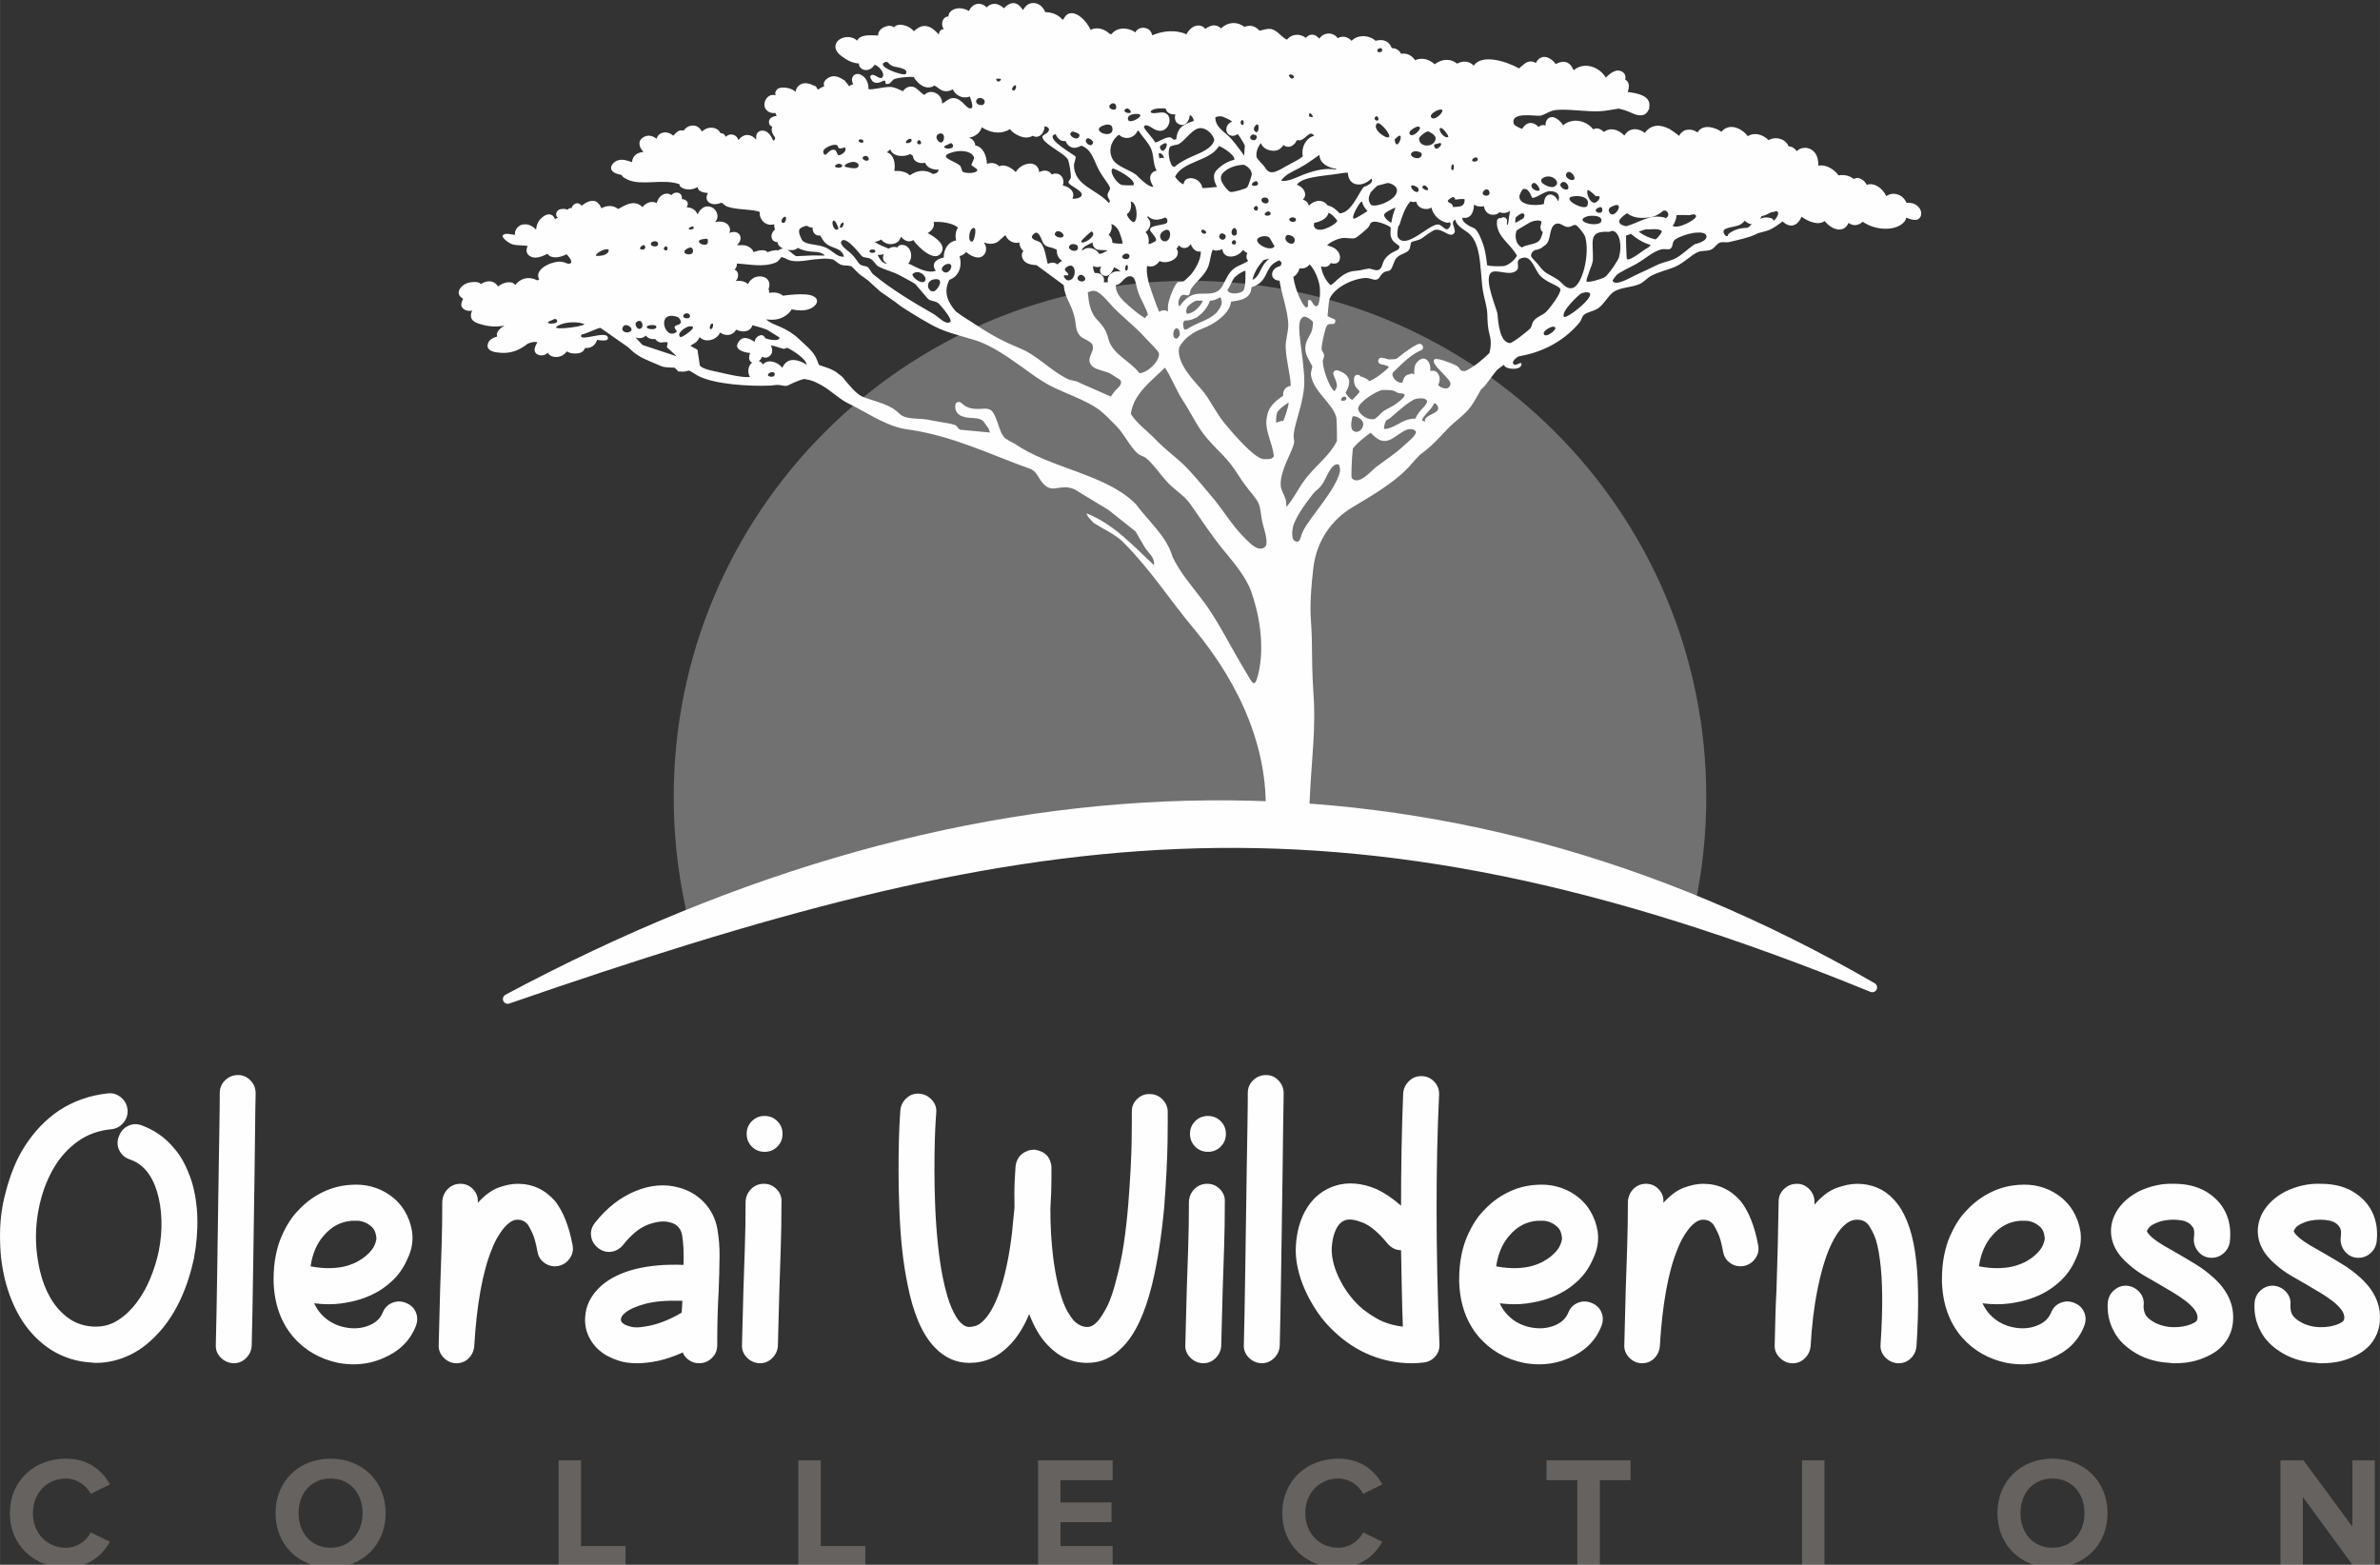
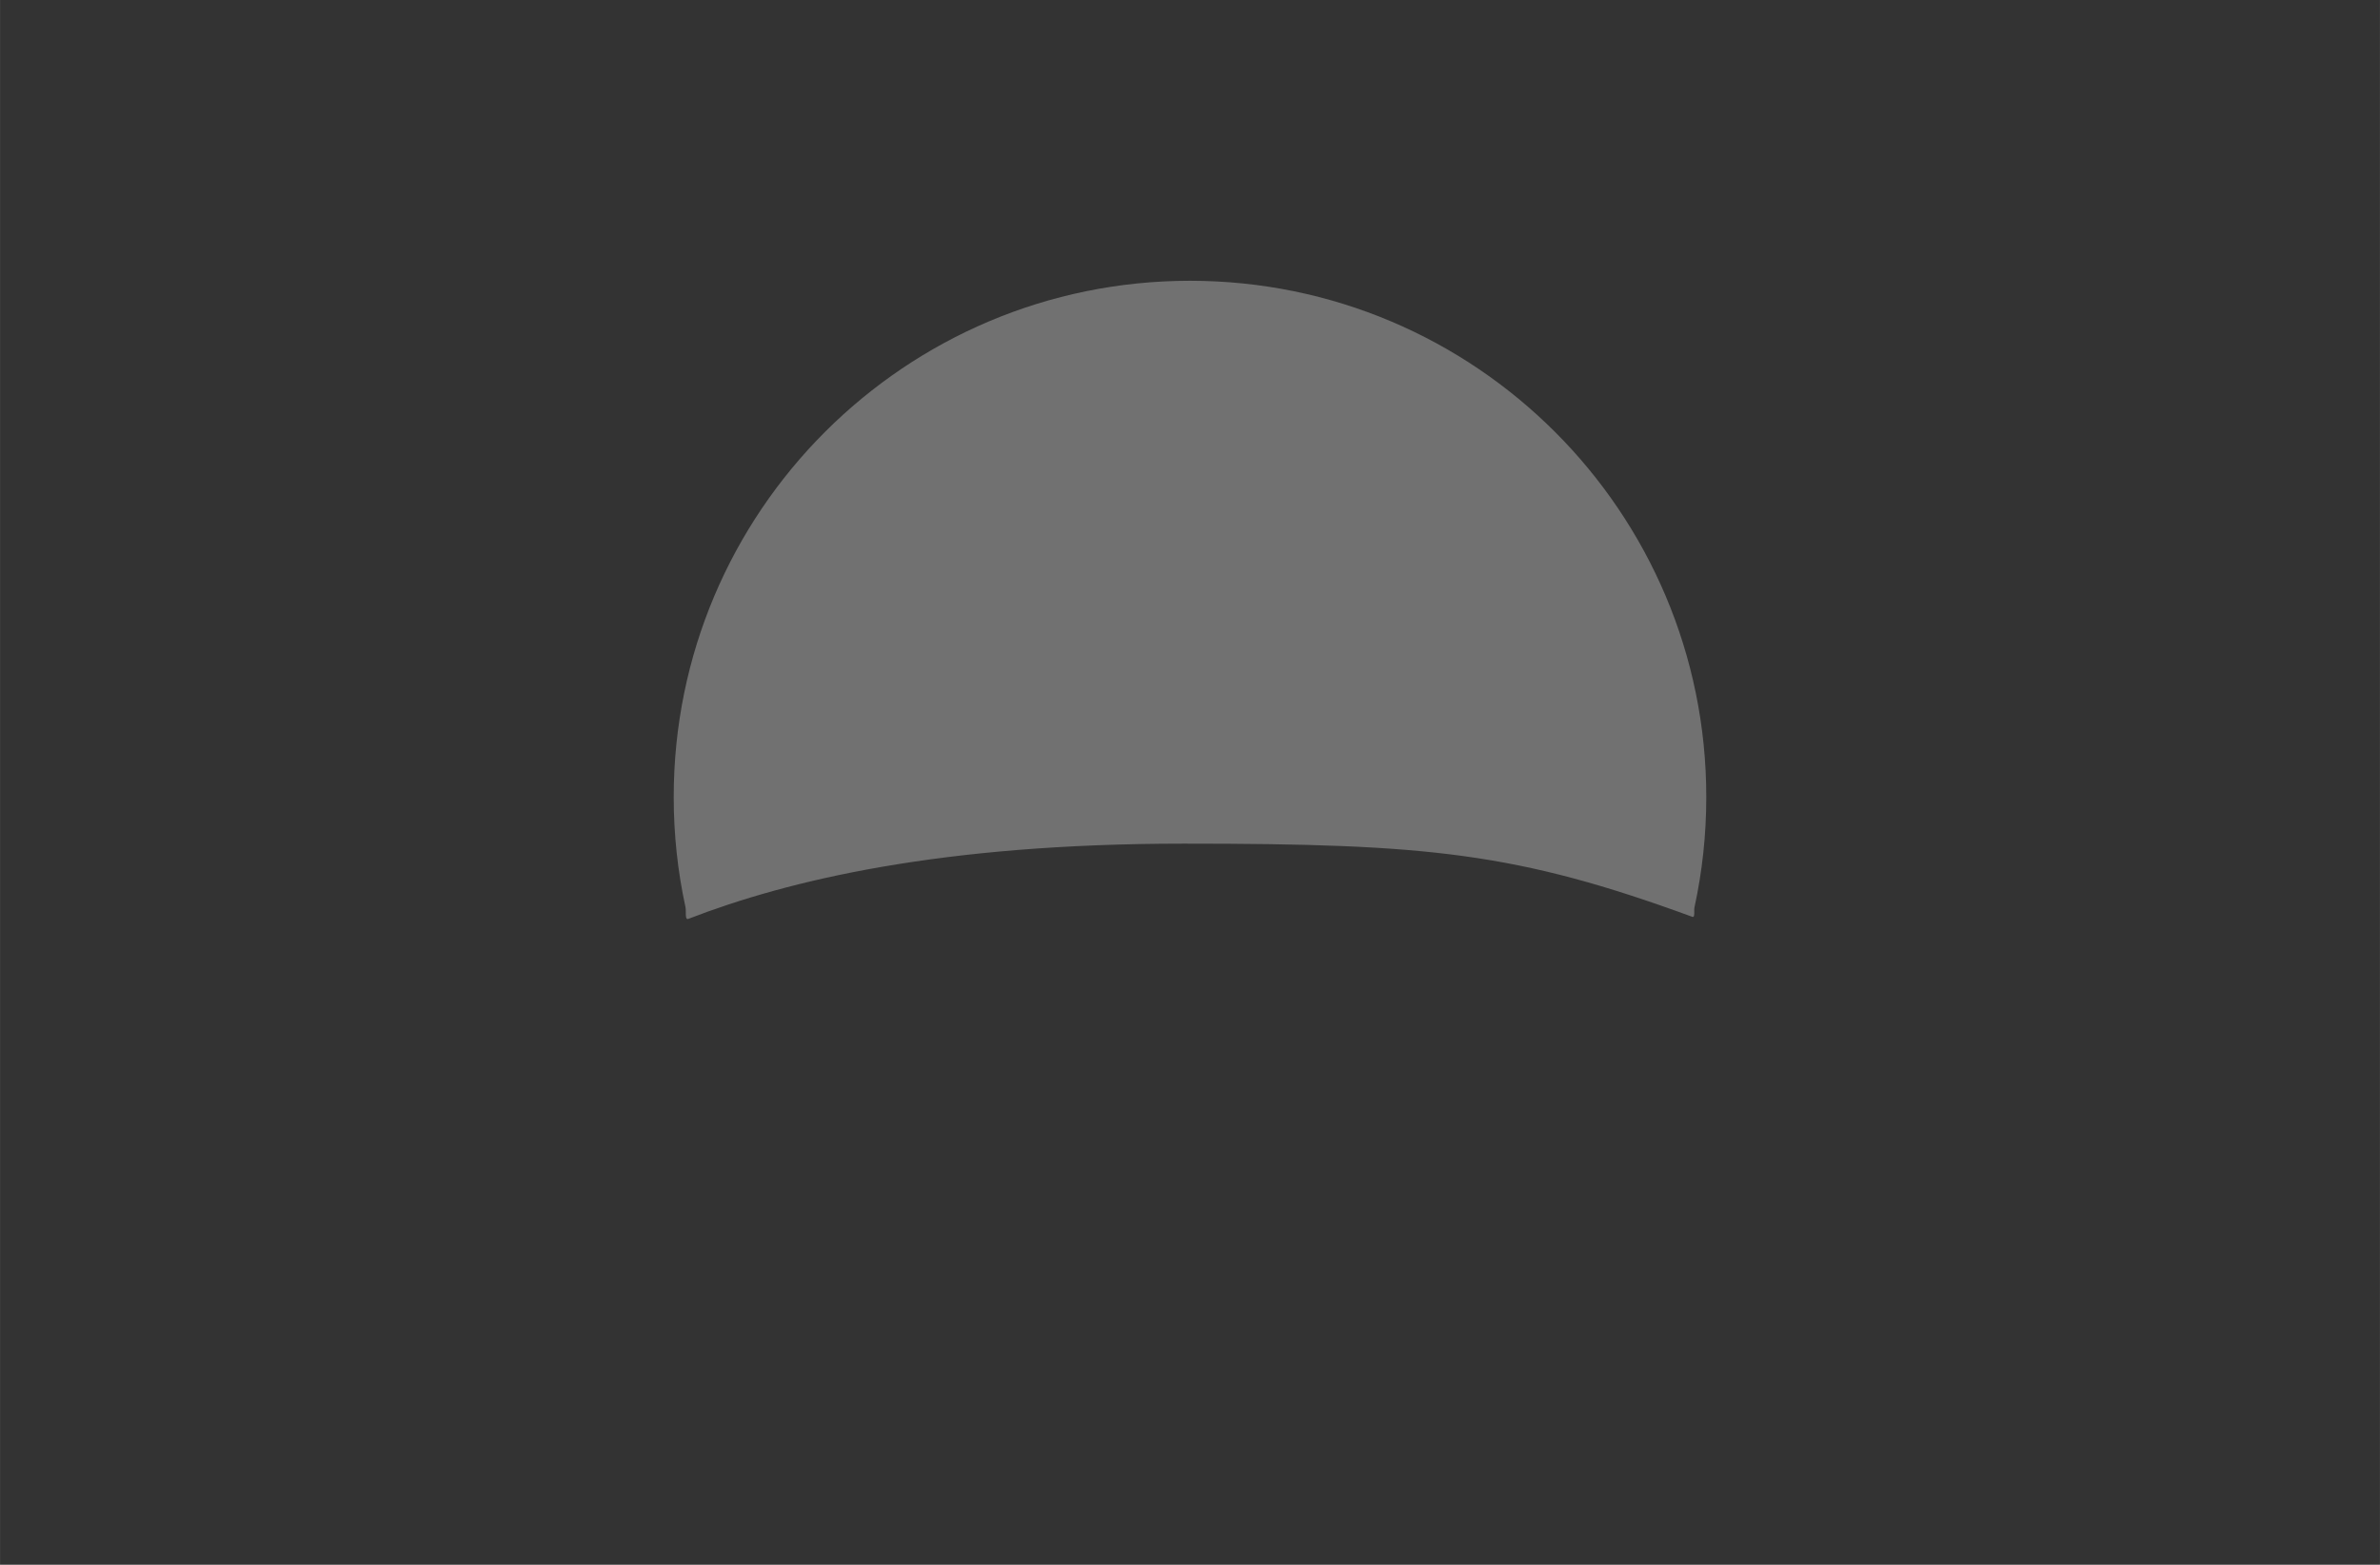
<svg xmlns="http://www.w3.org/2000/svg" xml:space="preserve" width="33.867mm" height="22.267mm" fill-rule="evenodd" clip-rule="evenodd" viewBox="0 0 3386.66 2226.72">
  <rect x="0" y="0" width="3386.66" height="2226.72" fill="#333333" stroke="none" />
  <g id="Layer_x0020_1">
    <g id="_1675759484000">
      <g>
        <path fill="#FEFEFE" fill-opacity="0.302" d="M1693.32 399.56c405.76,0 734.68,328.93 734.68,734.69 0,53.92 -5.8,106.49 -16.83,157.09 -0.97,4.47 1.25,14.94 -3.04,13.37 -249.42,-91.41 -376.46,-104.15 -723.53,-104.15 -345.82,0 -562.83,51.98 -705.24,107.1 -5.14,1.99 -2.72,-10.9 -3.97,-16.7 -10.97,-50.49 -16.75,-102.94 -16.75,-156.71 0,-405.76 328.92,-734.69 734.68,-734.69z" />
-         <path fill="#FEFEFE" d="M1677.34 1208.12c-297.41,11.98 -589.69,94.54 -952.46,219.91 -3.19,1.22 -6.85,-0.08 -8.48,-3.15 -1.78,-3.34 -0.53,-7.49 2.8,-9.27 329.81,-176.34 665.25,-273.8 1000.57,-276.63 317.75,-2.7 635.24,79.53 947.54,260.07 3.16,1.59 4.61,5.36 3.27,8.69 -1.43,3.51 -5.42,5.21 -8.93,3.78 -384.22,-156.82 -687.05,-215.37 -984.31,-203.4z" />
-         <path fill="#FEFEFE" fill-rule="nonzero" d="M2523.79 314.2c-0.32,-1.59 -1.38,-3.05 -3.41,-3.66 -5.87,-1.75 -11.55,-1.54 -15.73,1.09 0.83,-1.28 1.56,-2.68 2.2,-4.1 0.57,-0.16 1.2,-0.31 1.92,-0.45 5.63,-1.11 10.64,-5.61 14.19,-5.31 1.37,0.1 5.43,-3.07 7.18,0.5 0.93,1.97 -1.8,8.77 -6.35,11.93zm-39.24 10.13c-8.7,0.12 -17.84,2.9 -24.39,8.17 -1.22,0.98 -1.64,2.21 -1.54,3.41 -1.97,0.44 -3.67,-0.24 -5.15,-2.88 -5.4,-9.71 11.88,-8.88 21.26,-12.63 4.18,-1.62 6.25,-4.68 8.19,-6.22 2.85,2.82 6.3,4.73 9.82,4.92 -2.64,2 -3.99,5.18 -8.19,5.23zm-72.45 23.04c-8.57,4.85 -19.52,16.63 -29.84,21.26 -7.71,3.46 -17.1,4.81 -25.79,9.18 -10.5,5.2 -17.7,8.4 -28.65,13.48 -7.67,3.61 -28.45,16.45 -33.03,8.63 -0.88,-1.62 6.83,-9.6 6.19,-9.16 4.74,-3.84 20.96,-11.55 26.94,-14.9 13.88,-7.86 23.32,-17.49 35.7,-20.89 4.36,-1.22 10.67,0.66 12.9,-0.75 4.6,-2.84 2.69,-8.66 5.72,-11.97 3.88,-4.52 19.08,-9.43 26.98,-10.71 3.64,-0.53 16.2,-2.05 18.51,2.88 4.23,8.66 -15.63,12.95 -15.63,12.95zm-128.63 47.06c-3.59,2.46 -23.7,8.44 -25.79,6.02 -1.81,-2.06 8.66,-23.86 8.98,-30.28 0.87,-26.53 -7.77,-42.11 23.14,-40.23 0.73,0.03 3.27,-1.91 5.65,-1.21 9.21,2.46 13.16,20.39 8.22,37.7 -0.88,3.3 -13.82,23.73 -20.2,28zm-58.13 56.2c-4.12,-7.47 20.5,-30.25 23.5,-32.28 1.94,-1.36 6.01,-2.44 8.6,-2.44 21.66,-0.37 -29.33,39.98 -32.1,34.72zm-25.7 -6.38c-4.74,4.44 -12.87,6.46 -17.47,12.62 -2.35,3.14 -2.42,7.98 -4.63,10.46 -3.01,3.35 -25.56,21.38 -29.28,20.94 -12.95,-1.53 -15.98,-23.69 -17.35,-41.02 -0.54,-7.2 -19.68,-48.94 -9.53,-58.83 6.99,-6.97 27.15,5.82 36.93,-3.78 5.59,-5.53 -4.59,-15.07 9.02,-17.87 12.54,-2.63 16.27,17.37 24.89,26.25 9.8,9.93 27.14,13.5 28.15,18.79 1.12,5.64 -15.69,27.76 -20.73,32.44zm-2.22 32.15c-4.12,-4.85 9.28,-11.36 11.76,-11.44 12.63,-0.74 -7.61,16.27 -11.76,11.44zm-77.92 25.89c-5.83,5.84 -12.29,10.96 -15.34,13.56 -4.37,3.72 -17.05,12.41 -20.64,12.23 -8.47,-0.37 -3.67,-4.05 -12.58,-8.51 -3.05,-1.52 -26.24,-11.38 -29.72,-8.1 -7.05,6.61 24.09,27.64 22.81,35.06 -1.62,9.28 -11.62,7.05 -17.62,1.59 2.76,-5.39 3.37,-11.67 -0.58,-17.09 -2.11,-2.92 -6.33,-4.15 -9.66,-3.17l-0.93 0.33c0.61,-6.31 -0.67,-12.5 -5.06,-16.15 -2.09,-1.72 -4.3,-2.04 -6.45,-1.54l-1.17 -0.31 0.58 0.45c-2.98,0.92 -5.72,3.37 -7.5,5.74 -3.58,4.71 -3.3,10.93 -3.19,16.94 -1.04,-1.28 -2.39,-2.23 -5.21,-1.39 -0.63,0.17 -1.11,0.49 -1.54,0.96l-0.64 0c-5.84,0.48 -8.32,6.6 -9.33,11.6 -0.64,0.1 -1.33,0.16 -2.12,0.16 -6.28,-0.01 -12.15,-7.63 -12.29,-11.47 -0.03,-1.04 0.38,-2.2 1.09,-3.42 12.39,-11.75 24.04,-24.42 40.04,-31.51 5.61,-2.48 1.12,-11.01 -4.47,-8.53 -5.1,2.25 -9.72,5.09 -14.08,8.26 -6.23,3.78 -14.97,11.88 -17.15,12.77 -1.34,0.6 -6.39,0.39 -10.74,0.79 -3.3,-1.25 -6.9,-1.97 -9.88,-2.47 -2.59,-0.45 -4.93,2.02 -5.05,4.41 -0.15,2.77 1.95,4.6 4.56,5.05 2.71,0.46 5.37,1.04 7.95,2.03 1.9,0.74 2.49,1.24 2.47,2.44 -8.25,7.68 -16.96,14.79 -27.5,19.49l-1.06 -1.14c-3.27,-2.8 -7.28,-4.55 -11.44,-5.61 -1.61,-3.36 -7.76,-3.03 -8.88,0.74 -0.55,1.76 -0.66,3.33 -0.45,4.74l-0.04 0.28c-0.14,5.59 2.67,10.19 6.7,13.83 0.44,0.82 0.89,1.63 1.32,2.45l-0.63 0.79c-2.95,3.89 -6.57,7.11 -9.89,10.61 -3.75,-1.99 -7.51,-6.09 -9.42,-10.5 2.63,-4.31 4.63,-8.93 5.05,-13.98 0.77,-9.68 -8.16,-15.11 -16.38,-17.55 -4.19,-1.22 -7.52,2.71 -5.84,6.57 1.78,4.15 3.61,8.24 4.56,12.68 0.91,4.2 -0.87,7.57 -3.47,10.45 -5.94,-5.03 -15.27,-26.41 -16.43,-42.46 -0.09,-2.4 2.34,-6.59 1.99,-8.91 -0.35,-3.08 -3.75,-6.27 -3.67,-9.3 0.26,-7.23 5.03,-29.47 7.66,-32.76 4.6,-5.78 12.44,2.5 11.85,-8.33l-11.05 -5.23c0.15,0.24 1.64,-21 2.82,-24.07 6.37,-16.29 32.56,-29.06 50.99,-30.19 5.82,-0.4 10.97,3.19 15.41,2.43 5.32,-0.89 4.82,-5.86 10.33,-10.01 3.77,-2.75 8.02,-1.76 10.05,-3.91 3.91,-4.36 4.48,-13.19 9.27,-17.76 6.07,-5.82 13.81,-5.51 17.34,-11.11 2.16,-3.49 1.56,-9 3.25,-10.56 1.48,-1.34 9.24,-2.19 14.24,-5.19 2.88,-1.8 16.09,-12.21 20.13,-12.58 11.3,-1.08 20.74,12.76 26.57,4.64 3.6,-5.03 -6.44,-14.89 0.6,-18.35l0.98 -0.43c1.04,6.99 8.33,11.89 15.93,16.93 17.42,11.55 18.66,38.59 20.51,57.43 0.84,8.6 1.19,17.18 2.51,25.74 1.87,12.13 6.2,22.81 6.52,35.26 0.22,9.55 0.53,18.64 3.12,27.97 2.6,9.26 1.94,17.52 -0.11,26.19zm-90.99 93.41c-1.08,1.75 -1.04,3.37 -0.72,4.75 -1.45,-0.98 -2.92,-1.76 -4.43,-2.42 3.5,-8.98 14.04,-15 17.04,-23.92 1.78,-0.3 3.48,0.5 4.94,3.05 6.02,10.47 -12.33,11.43 -16.83,18.54zm-14.49 0.09c-6.17,-0.31 -12.66,1.41 -19.16,4.77 -4.15,2.13 -19.61,11.78 -25.56,9.49 0.3,-4.23 1.3,-8.27 3.3,-11.94 1.76,-0.82 3.64,-1.8 5.37,-3.03 2.23,-1.62 28.51,-26.34 37.55,-27.63 7.6,-1.06 13.73,-1.11 15.39,3.89 -1.33,4.71 -5.86,8.82 -8.97,12.34 -3.35,3.79 -6.22,7.62 -7.92,12.11zm-15.02 37.2c-14.73,13.77 -26.88,21.03 -41.1,31.8 -6.02,4.55 -24.67,27.13 -34.43,15.55 -0.89,-1.09 -0.17,-27.11 1.61,-42.03 6.7,-8.69 16.31,-15.71 25.21,-22.52 8.72,8.75 16.52,15.77 29.52,9.13 7.38,-3.76 17.01,-12.9 25.42,-14.24 2.23,-0.02 4.03,0.12 5.41,0.41 1.45,0.53 2.83,1.44 4.13,2.82 1.44,5.21 -11.59,15.2 -15.77,19.08zm-66.39 -51.68c0.38,-9.09 26.54,-25.23 34.59,-26.37 0.85,-0.12 12.85,-0.08 15.79,1.11 5.66,2.21 4.79,3.59 11.3,3.85 12.56,0.38 -5.12,13.01 -9.48,15.96 -5.24,3.54 -12.39,6.61 -16.41,9.41 -4.25,3.09 -9.49,10.61 -13.62,11.2 -10.82,1.64 -22.39,-8.97 -22.17,-15.16zm7.26 23.16c-0.66,6.49 -7.89,13.79 -14.91,7.98 -4.44,-3.6 -0.86,-19.04 -0.22,-19.65 2.31,-2.13 15.95,3.07 15.13,11.67zm-31.42 -36.78c0.61,-0.8 1.22,-1.62 1.85,-2.44 1.41,-0.7 3.7,-1.39 4.63,-0.27 4.23,5.02 -7.6,8.09 -6.48,2.71zm-1.9 103.78c-5.07,24.12 -41.21,63.65 -51.12,81.92 -6.18,11.32 -4.15,19.06 -11.63,17.14 -4.64,-1.27 -5.98,-8.47 -4.36,-18.37 2.35,-14.49 18.25,-35.44 28.57,-48.9 3.34,-4.41 8.87,-7.81 12.46,-12.6 6.96,-8.95 13.03,-31.98 23.99,-29.85 1.46,0.26 2.95,6.88 2.09,10.66zm-75.88 49.88c-0.55,-3.65 -0.56,-8.33 -1.16,-10.46 -1.52,-5.66 -6.81,-13.47 -7.11,-20.06 -1.04,-21.55 16.17,-46.93 18.96,-60.15 0.85,-3.9 -1.04,-7.09 -0.51,-12.12 1.68,-17.84 14.33,-46.14 15.13,-72.67 0.61,-18.87 -5.61,-56.07 -6.78,-69.85 -1.09,-12.89 -0.72,-22.52 5.8,-25.28 2.12,-0.83 8.99,2 13.4,7.55 -0.29,6.51 -0.8,12.45 -4.73,18.94 -3.7,6.14 -6.44,12.19 -6.2,19.46 0.3,9.16 5.9,16.67 10,24.69 -0.71,3.99 -2.36,8.65 -2.05,11.51 2.48,23.67 31.72,41.64 36.16,61.29 0.38,1.79 1.1,21.11 0.82,33.4 -10.34,20.69 -29.64,34.75 -43.89,52.74 -7.58,9.55 -13.14,20.43 -19.94,30.5 -2.45,3.62 -5.18,7.05 -7.9,10.51zm-12.9 -135.29c3.75,-4.99 9.56,-8.95 14.97,-12.75l1.15 0.6c-1.97,8.96 -4.78,18.44 -7.89,25.29 -0.78,-0.29 -1.7,-0.35 -2.74,-0.08 -2.51,0.64 -4.97,1.44 -7.31,2.47 -0.35,-5.58 0.16,-10.84 1.82,-15.53zm-8.37 66.37c-0.69,0.5 -8.13,1.67 -13.02,0.56 -12.82,-2.92 -38.83,-32.52 -53.44,-50.14 -12.05,-14.49 -21.54,-34.3 -30.5,-45.41 -10.06,-12.37 -39.11,-39.36 -34.56,-62.84 4.32,-8.37 11.16,-15.02 19.49,-20.33 4.25,-2.69 8.79,-4.69 13.39,-6.62 2.15,-0.78 4.29,-1.62 6.39,-2.61 0.68,-0.32 1.35,-0.67 2.04,-1.06 2.97,-1.36 5.88,-2.85 8.64,-4.66 11.73,-7.68 22.86,-17.92 23.82,-30.01l0.01 0c10.69,-1.66 25.62,-3.11 28.5,-15.85 0.37,-1.63 0.63,-3.27 0.84,-4.9l0.54 -0.1c9.09,-2.77 14.68,-7.66 19.03,-16.04 2.34,-4.56 4.31,-9.17 7.37,-13.31 3.01,-4.07 7.68,-6.55 12.28,-8.61 1.62,1.09 2.75,2.14 3.07,2.92 0.6,1.4 -0.17,3.24 -1.26,5.13 -6.27,1.38 -12.55,5.74 -11.81,12.86 0.59,5.61 5.49,7.72 10.54,8.03 0.26,1.66 0.47,3.11 0.63,4.05 2.83,16 11.33,40.28 11.81,57.99 0.19,11 -4.05,21.77 -3.72,32.92 0.74,19.22 6.64,37.94 7.29,54.69 -4.82,0.5 -8.92,3.51 -10.46,8.69 -0.55,1.86 -0.64,3.72 -0.4,5.5l-0.55 0.35c-2.26,1.28 -4.28,2.73 -6.1,4.28 -4.7,3.62 -8.9,7.79 -12.12,12.89 -2.18,3.46 -3.42,7.1 -3.96,10.8 -5.16,19.78 7.66,37.36 9.47,57.93 -0.85,1.04 -1.91,2.02 -3.25,2.9zm-8.74 125.18c-9.34,10 -23.48,-6.28 -26.99,-9.52 -20.02,-18.77 -32.86,-42.7 -52.44,-65.15 -11.32,-13 -22.56,-27.57 -36.63,-41.36 -11.4,-11.09 -26.62,-21.8 -41.05,-37.02 -8.97,-9.46 -28.69,-24.42 -34.38,-35.91 4.31,-28.74 28.24,-45.49 48.52,-65.44 6.99,9.61 17.81,35.02 23.98,44.24 9.41,14.18 17.37,30.24 26.16,43.51 12.71,19.35 31.8,34.02 44.49,50.88 6.41,8.46 12.65,19.12 19.35,28.3 6.75,9.27 16.27,18.73 19.52,26.88 3.11,7.75 2.93,18.9 6.23,30.43 2.57,9.17 7.35,25.79 3.24,30.16zm-10.48 182.87c-5.21,20.9 -8.53,10.24 -17.54,-4.49 -22.16,-36.69 -34.78,-63.34 -53.5,-90.83 -13.24,-19.36 -30.79,-38.63 -42.78,-58.36 -1.97,-3.24 -3.89,-6.73 -5.82,-10.4 -0.64,-1.22 -1.26,-2.47 -1.92,-3.7 -8.5,-29.83 -33.87,-50.29 -52.17,-75.1 -1,-1.02 -2.01,-2.02 -3.05,-3 -42.07,-40.16 -120.61,-48.82 -169.74,-83.39 -1.28,-0.61 -2.48,-1.22 -3.64,-1.81 -3.41,-1.77 -6.44,-3.48 -8.85,-5.15 -0.86,-0.62 -1.68,-1.28 -2.47,-1.99l-3.59 -5.67c-4.31,-9.55 -6.2,-20.23 -11.97,-29.49 -3.09,-4.97 -7.95,-5.93 -13.88,-5.53 -12.49,0.88 -22.46,0.65 -31.4,-8.18 -2.64,-2.63 -7.98,-1.49 -8.43,2.76 -0.79,7.34 1.89,11.93 6.54,14.71l0.06 0.34 0.68 0.06c3.46,1.88 7.87,2.86 12.71,3.27 7.24,0.65 13.86,0.15 19.54,4.44l7.69 10.74c0.79,1.88 1.44,3.8 1.99,5.77l-42.4 -3.99 -1.39 -0.91c-1.86,-1.67 -3.69,-4.81 -4.89,-5.29 -1.78,-0.79 -3.85,-1.43 -6.08,-1.97l-0.01 -0.02 -0.05 0c-2.61,-0.64 -5.45,-1.12 -8.27,-1.49 0,0 -7.81,-1.39 -18.21,-3.25 -0.86,-0.15 -1.75,-0.31 -2.64,-0.47 -15.36,-4.05 -34.91,0.31 -44.95,-9.39 -13.24,-13.51 -31.7,-16.35 -49.86,-23.16l-3.87 -1.6c-9.16,-5.28 -15.62,-13.61 -22.4,-21.48 -0.74,-0.87 -1.49,-1.73 -2.25,-2.6 -2.47,-4.68 -7.77,-6.78 -10.7,-9.87 -1.05,-0.71 -2.12,-1.38 -3.21,-2.01 -5.45,-3.11 -11.44,-5.22 -17.63,-7.14l-4.47 -1.51c-1.78,-4.38 -3.31,-8.93 -5.63,-12.92 -5.24,-8.96 -15.13,-16.49 -22.55,-23.71 -7.65,-7.42 -16.41,-12.82 -26.27,-17.27 -5.87,-2.67 -11.88,-4.57 -17.17,-8.16 -1.27,-0.85 -2.48,-1.77 -3.69,-2.71 9.96,1.04 19.62,0.88 29.13,-6.29 2.95,-2.24 5.59,-5.08 7.36,-8.06 9.1,1.81 19.15,2.81 28.08,-1.76 6.83,-3.5 11.33,-10.69 4.85,-15.64 -6.41,-4.89 -19.74,-4.11 -27.63,-3.82 -5.88,0.22 -11.75,0.98 -17.6,1.8 -5.38,-4.43 -12.71,-5.42 -19.97,-3.95 0.34,-1.98 0.08,-3.91 -0.61,-5.7 1.64,-4.24 1.73,-8.64 -0.7,-12.46l0.01 -0.09 -0.05 0.03 -0.19 -0.32c-3.46,-5.08 -12.26,-6.16 -18.24,-3.74l-0.11 0.07 -1.12 0.3c-0.5,0.18 -0.92,0.48 -1.29,0.87 -3.47,2.05 -6.01,5.09 -7.74,8.56 -3.8,-3.95 -10.67,-5.42 -17.45,-4.44 1.71,-1.64 2.91,-3.71 3.3,-6.32 0.78,-5.35 -1.38,-8.33 -4.81,-10 1.38,-1.27 2.44,-2.92 2.97,-5.16 0.3,-1.3 0.32,-2.42 0.16,-3.4 18.33,0.87 36.67,5.74 55.07,-1.25 2.32,-0.88 3.99,-2.36 5.08,-4.07 0.82,-0.74 1.59,-1.54 2.25,-2.39 0.41,-0.53 0.78,-1.11 1.05,-1.7l5.4 1.83c3.53,2.29 7.46,3.48 11.66,3.99 8.93,1.07 19.15,-0.96 29.79,-2.34l14.08 -1.11c3.81,-0.01 7.64,0.24 11.43,0.97 3.46,0.67 6.52,4.87 11.18,7.13l0.08 0.08 0.13 0.01 1.09 0.5c3.16,1.17 6.72,1.16 9.78,1.3l4.92 0.82 9.49 9.37c0.38,0.44 0.8,0.85 1.27,1.25 2.08,1.78 4.4,3.47 6.86,5.1l6.47 4.81 16.16 14.71c1.86,1.8 4.34,3.35 7.02,4.96l15.56 10.96c3.29,2.66 6.65,5.32 10.04,7.44 17.6,11.23 37.21,23.62 52.7,30.44 21.12,9.2 45.61,13.33 62.75,20.85 23.96,10.56 48.31,29.25 72.95,46.75 6.1,4.33 14.29,9.48 21.07,13.05 22.25,11.75 51.29,20.39 71.19,35.31 7.38,5.6 15.82,14.84 23.38,22.27 11.51,11.39 18.47,28.01 30.29,39.1 3.23,3.07 8.77,3.88 12.27,6.74 12.21,10.22 20.61,24.63 32.49,36.46 10.01,10.12 22.26,17.31 30.45,28.97 16.33,23.14 30.18,44.89 47.77,66.16 14.1,17.01 31.38,37.48 38.82,58.2 10.54,29.57 20.34,76.86 9.79,118.77zm-660.94 -448.17c-8.03,-0.39 -13.28,4.66 -15.98,11.09 -6.52,-8.45 -20.54,-12.97 -27.53,-4.81 -1.57,-2.24 -3.56,-4.02 -5.95,-4.79 1.38,-1.06 2.56,-2.31 3.41,-3.54 0.57,-0.82 1.01,-1.72 1.41,-2.63 2.76,1.68 6.03,2.08 9.49,-0.23 6.06,-4.02 5.6,-10.59 2.66,-15.61 5.31,-0.08 11,3 18,4.52 2.62,0.53 4.36,-1.73 5.73,-1.17 4.63,1.68 26.8,15.1 27.37,23.87 -5.46,-3.62 -11.79,-6.38 -18.61,-6.7zm-35.16 19.09c2.29,-2.02 7.35,-2.93 8.24,0.4 1.73,6.91 -14.16,4.66 -8.24,-0.4zm-20.33 -44.91c-8.22,-5.5 -17.96,-9.75 -24.01,2.19 -4.45,8.8 8.06,12.78 17.75,13.67 -2.2,5.39 -2.52,11.43 2.72,13.6 -6.11,4.58 -6.88,14.73 -2.96,20.58 -11.18,1.17 -33.22,-4.3 -45.93,-7.23 -6.5,-1.44 -19.33,-3.51 -24.66,-8.22l-0.79 -0.85 -3.38 -22.43 -10.29 -5.77 0.21 -0.11c2.51,-1.43 5,-2.74 7.34,-4.44 2.71,-1.97 4.37,-4.79 5.82,-7.74 4.34,4.81 11.47,5.88 18.7,3.16 5.15,-1.94 8.46,-5.47 10.42,-9.65 5.37,3.92 13.66,5.35 19.73,-0.08 1.38,-1.25 2.39,-2.62 3.08,-4.03 5.02,2.22 10.79,3.61 16.3,1.38 3.86,-1.57 5.95,-4.42 6.94,-7.71 4.02,1.06 15.87,4.33 20.82,6.45l17.47 10.88c1.06,5.42 -12.18,4.39 -20.18,1.09 -1.39,-3.37 -4.29,-5.59 -8.89,-3.37 -3.9,1.88 -5.69,5.12 -6.21,8.63zm-105.53 -6.77c-6.81,-5.37 7.98,-14.68 12.14,-15.24 17.51,-2.32 -10.26,16.7 -12.14,15.24zm-3.81 -17.37c-10.21,2.75 0.46,8.17 -1.73,9.95 -16.75,13.47 -30.04,-31.51 1.01,-21.36 2.98,0.91 9.39,9.18 0.72,11.41zm-50.28 28.54l-9.81 -10.78c4.82,1.82 10.59,1.65 14.71,-2.6 2.69,3.99 7.95,5.72 13.14,4.81 1.54,1.92 3.42,3.73 6.14,4.74 3.02,1.11 8.32,-1.21 11.8,0.32l-1.19 6.77 14.11 12.9 -48.9 -16.16zm-8.77 -32.28c7.87,-6.76 11.73,5.89 6.55,8.8 -5.49,3.1 -9.34,-6.39 -6.55,-8.8zm7.26 -108.19c1.92,-1.6 4.26,-2.72 5.29,0.18 2.4,6.66 -12.18,5.83 -5.29,-0.18zm9.5 113.1c2.65,-1.3 12.62,-1.8 11.88,1.87 -1.22,6.08 -19.54,2.01 -11.88,-1.87zm4.76 -118.32c1.41,-1.91 7.92,-3.18 9.27,0.3 3.09,7.97 -13.87,5.91 -9.27,-0.3zm18.89 6.31c3.63,-3.11 5.22,2.74 3.3,4.41 -1.93,1.65 -6.85,-1.24 -3.3,-4.41zm28.11 95.48c3.75,-3.22 10.11,0.6 7.32,4.65 -2.18,3.21 -13.36,0.55 -7.32,-4.65zm3.61 -93c3.28,-1.92 6.7,-2.8 8.01,0.28 5.27,12.72 -21.3,7.63 -8.01,-0.28zm3.67 -29.95c0.33,-0.31 4.42,-2.86 5.59,-1.28 3.13,4.21 -10.71,5.77 -5.59,1.28zm18.67 16.38c7.9,-1.3 7.36,-0.82 7.49,3.14 0.6,11.27 -23.23,-0.45 -7.49,-3.14zm10.74 122.47c6.96,-9.57 4.05,10.53 -0.72,4.23l0.72 -4.23zm102.85 -145.91c-1.84,-0.83 -1.87,-4.53 1.06,-7.24 6.61,-5.93 4.43,9.73 -1.06,7.24zm7.36 38.51c4.92,0.93 10.44,1.07 14.55,-2.78 3.98,2.41 9.05,3.64 13.36,4.55 8.7,1.85 18.59,-0.16 24.71,5.9l0 0.55 -16.86 -0.23 -0.86 0.05 -22.88 1.03 -4.58 -3.05 -1.01 -1.09c-2.13,-1.55 -4.2,-3.54 -6.56,-4.97l0.13 0.04zm16.8 -28.92c1.38,-2.53 5.59,-4.34 10.31,-5.35 2.58,1.55 5.54,2.64 8.57,2.77 -0.27,2 0.05,4.02 0.8,5.75 1.85,4.14 5.76,5.87 9.86,5.47 2.18,3.91 4.95,8.19 6.89,10.1 9.01,9.12 23.47,6.14 26.99,19.97 -9.9,0.86 -15.19,-7.77 -25.34,-12.68l-0.27 -0.11c-1.11,-0.58 -2.28,-1.03 -3.51,-1.38 -10.82,-3.64 -23.69,-2.82 -29.89,-8.45 -0.68,-0.59 -6.85,-11.79 -4.41,-16.09zm48.81 -120.42c7.85,-0.76 4.88,3.49 7.37,4.61 4.45,2.02 8.32,-3.07 9.28,0.29 1.43,5.39 -6.75,9.73 -9.31,9.88 -2.79,0.19 -2.87,-6.48 -5.66,-7.46 -8.93,-3.07 -13.5,13.19 -16.43,3.91 -2.04,-6.44 11.38,-10.9 14.75,-11.23zm28.75 24.2c2.13,0.24 9.28,2.39 5.71,7.45 -2.76,3.95 -18.63,-0.49 -18.61,-0.61 -1.83,-3.95 9.33,-7.16 12.9,-6.84zm13.26 -30.2c1.29,5.74 -7.47,2.13 -6.64,-0.21 1.11,-3.07 6.27,-1.37 6.64,0.21zm7.1 27.92c-2.62,2.36 -10.42,-1.82 -7.46,-4.56 5.15,-4.84 10.18,2.06 7.46,4.56zm1.97 128.51c0.93,-2.04 7.87,-2.07 8.14,0.33 0.51,4.2 -9.97,3.77 -8.14,-0.33zm16.3 -15.73c4.87,5.63 12.45,8.53 20.53,5.19 1.22,-0.49 2.28,-1.17 3.21,-1.97 0.56,-0.21 0.9,-0.46 0.91,-0.85 1.75,-1.79 2.95,-4.05 3.7,-6.42 1.93,2.75 4.68,4.88 8.05,6.07 3.37,1.19 6.68,0.55 9.38,-1.27 7.31,10.65 29.67,31.45 39.03,19.19 8.57,-11.28 -5.04,-21.65 -18.56,-29.2 1.87,-0.84 3.6,-2.05 5.14,-3.69 3.49,-3.78 4.44,-8.11 3.41,-11.97 12.76,-1.04 28.84,2.29 34.55,8.03 -3.51,5.05 -4.12,11.97 -2.55,18.13 -11.75,2.27 -17.62,12.5 -17.71,24.49 -9.91,1.25 -18.87,8.99 -11.24,18.59 -11.67,5.18 -29.67,-5.93 -35.44,-8.58 -1.31,-0.6 -2.52,-0.99 -3.64,-1.25 1.57,-2.22 2.84,-4.61 3.46,-7.32 1.26,-5.56 0.26,-11.03 -3.22,-15.18 -2.61,-3.12 -6.49,-4.82 -10.74,-4.28 -2.42,0.31 -4.18,1.76 -5.37,3.67 -0.59,-0.27 -1.21,-0.51 -1.89,-0.64 -3.56,-0.72 -7.16,0.22 -10.27,2.26 -6.85,-2.87 -14.14,-5.5 -20.04,-9.7 3.35,-0.37 6.54,-1.47 9.3,-3.3zm13.08 -128.36c2.79,10.04 18.74,11.98 28.35,6.59 1.24,0.96 2.55,1.93 3.91,2.81 0.16,3.92 2.36,7.27 6.9,9.12 3.12,1.26 6.89,1.39 10.56,0.61 1.94,6.91 10.85,10.24 19.06,9.85l-0.02 0.34c-0.62,3.83 -3.8,5.31 -8.27,5.8 -9.47,-6.52 -22.13,-5.75 -32.36,1.72l-0.47 0.08c-5.27,-5.15 -13.64,-6.56 -21.99,-6.17 2.18,-11.06 -0.91,-23.82 -10.67,-26.47 1.76,-1.25 3.43,-2.67 5,-4.28zm24.23 -13.27c0.29,-0.3 4.22,-2.87 5.41,-1.29 4.58,5.83 -13.5,8.84 -5.41,1.29zm14.43 1.94c2.21,-4.26 6.09,0.42 4.97,3.1 -0.98,2.37 -7.15,1.13 -4.97,-3.1zm30.65 -10.77c12.11,-4.76 7.06,21.9 -2.33,8.77 -1.47,-2.02 -2.53,-6.83 2.33,-8.77zm12.98 15.18c0.13,-0.03 4.23,-2.96 5.48,-1.27 8.77,11.29 -23.48,7.27 -5.48,1.27zm33.76 13.83c0.52,0.6 1.07,1.19 1.61,1.77 0.76,1.02 1.27,2.18 1.41,3.44 0.26,2.21 -3.95,9.51 -3.76,10.13 0.49,1.49 9.41,5.48 8.57,7.74 -1.58,4.24 -15.48,4.7 -20.48,2.14 -1.76,-0.98 -2.08,-7.09 -4.38,-9.01 -8.6,-7.47 -34.83,-12.63 -8.54,-19.41 9.44,-2.47 20.36,-1.16 25.57,3.2zm14.07 -38.24c11.6,7.24 23.95,9.78 35.26,5.08 0.56,-0.11 1.12,-0.38 1.68,-0.75 1.09,-0.52 2.18,-1.14 3.26,-1.8 4.05,6.16 13.65,10.56 19.1,11.64 5,0.98 9.62,0.05 13.52,-2.15 1.78,1.23 4.04,1.8 6.25,1.36 6.65,-1.31 10.1,-8.19 10.35,-14.82 5.45,0.83 9.7,4.2 2.65,10.25 1.73,-1.47 -5.57,2.87 -5.77,4.22 -1.35,9.26 31.19,23.56 36.12,32.57 2.39,4.47 4.78,21.64 4.43,25.47 -0.27,2.93 -3.86,5.85 -3.42,7.28 1.77,5.64 20.99,11.55 18.73,18.67 -1.01,3.08 -7.91,5.06 -13.16,4.52 1.97,-4.09 1.89,-8.61 -1.7,-12.52 -2.98,-3.25 -7.44,-5.29 -12.02,-6.3 1.26,-2.85 1.45,-6.2 0.12,-9.76 -2.54,-6.8 -9.93,-8.8 -15.91,-5.77 -0.98,-1.89 -2.62,-3.51 -5.18,-4.63 -4.05,-1.78 -8.54,-0.88 -12.57,1.26 -0.06,-1.55 -0.4,-3.12 -1.07,-4.69 -5.79,-13.45 -25.87,-6.81 -32.01,4.26l-0.88 -0.17c-2.87,-2.99 -6.44,-5.52 -10.08,-7.1 -0.47,-0.29 -0.9,-0.49 -1.35,-0.55 -4.17,-1.55 -8.3,-1.8 -11.44,-0.05 -4.04,-4.49 -10.79,-6.01 -17.43,-3.4 -0.73,-11.71 -5.08,-23.93 -16.67,-26.35 -0.62,-5.98 -4.2,-9.28 -8.88,-10.99 8.34,-1.4 15.84,-6.56 18.07,-14.78zm-6.11 -40.5c3.19,-3.08 10.08,0.06 10.31,3.28 0.64,10.82 -18.13,4.18 -10.31,-3.28zm33.49 -28.54c-0.31,5.31 -7.36,5.1 -6.62,-0.2l6.62 0.2zm17.5 10.94c7.32,-7.33 3.28,10.8 -1.7,4.36 -0.63,-0.73 1.54,-4.14 1.7,-4.36zm57.75 68.76c0.82,-0.48 1.71,-0.74 2.64,-0.82 2.26,6.01 7.46,10.77 14,9.65 1.62,3.99 4.08,7.26 8.35,8.96 4.55,1.8 9.92,0 14.29,-2.34 14.64,5.91 16.8,18.98 24.05,33.21 6.57,12.94 15.88,21.91 16.68,27.54 0.26,2.03 -3.25,5.7 -3.52,8.81 -0.58,6.62 5.99,7.86 1.7,12.02 -17.56,-19.93 -49.37,-24.21 -49.63,-54.25 0,-1.43 3.1,-9.97 2.39,-11.8 -0.58,-1.67 -41.9,-24.44 -30.95,-30.98zm27.44 -4.87c-2.05,0.57 14.49,2.21 7.21,9.21 -4.02,3.91 -18.22,-5.91 -7.21,-9.21zm20.74 9.74c1.17,-0.59 11.53,4.25 5.98,9.19 -3.74,3.22 -13.43,-5.52 -5.98,-9.19zm23.16 -18.5c3.85,-1.33 10.82,-1.98 11.88,3.47 3.69,18.7 -34.75,4.24 -11.88,-3.47zm9.19 -29.52c5.75,-5.11 10.03,2.18 7.55,6.28 -1.98,3.34 -13.36,-1.1 -7.55,-6.28zm12.11 42.97l0.45 0.5c8.85,7.82 21.96,4.2 26.19,-6.43 0.6,0.34 1.19,0.74 1.78,1.16 5.24,8.15 12.46,14.77 16.8,23.8 4.97,10.3 2.76,22.73 8.51,32.34 -1.86,0 -3.81,0.68 -5.75,2.33 -6.65,5.64 -2.87,14.28 1.2,20.58 -8.46,0.56 -22.46,-15.36 -24.65,-17.12 -9.32,-7.21 -27.92,-11.81 -33.6,-22.36 -7.52,-13.96 -0.17,-28.4 9.07,-34.8zm8.87 -36.16c4.04,-3.94 9.33,3.19 7.72,4.78 -1.87,1.86 -11.99,-0.58 -7.72,-4.78zm15.72 6.59c17.31,-0.39 -8.72,15.72 -11.52,8.54 -1.88,-5.09 3.19,-8.35 11.52,-8.54zm11.37 17.94c2.06,-5.21 11.57,2.61 14.66,4.08 6.37,3.02 12.57,3.27 17.6,-2.66 5.4,-6.38 5.4,-17.42 -2.55,-20.63 -3.57,-1.42 -8.16,-0.51 -11.89,-0.08 -2.23,0.28 -4.52,0.64 -6.68,0.03 -4.28,-1.21 -0.85,-3.81 1.33,-4.64l1.04 -0.56c2.63,-1.21 11.63,-1.77 17,-1.06 0.53,3.27 2.86,6.1 7.01,7.55 2.21,0.77 4.52,0.97 6.81,0.73 -1.92,6.58 0.13,13.64 8.32,14.96 5.26,0.85 9.22,-3.61 10.9,-8.21 0.67,-1.84 1.04,-3.76 1.27,-5.72 3.35,0.99 5.3,4.89 5.7,8.3 -5.74,1.78 -11.35,3.74 -16.28,7.47 -5.61,4.25 -7.92,11.27 -8.74,17.99l-0.02 0.78c-0.72,0.23 -1.61,0.37 -2.72,0.42 -2.08,0.14 -3.75,-4.01 -7.89,-3.32 -8.46,1.23 -13.75,6.62 -19.26,7.17 -4.54,-7.79 -11.69,-13.82 -16.18,-21.6l0.57 -1zm79.24 2.3c7.82,-0.78 18.18,7.33 20.47,16.69 -3,12.84 -20.95,18.8 -31.4,23.58 -8.61,3.91 -17.89,8.3 -24.92,14.86 -1.26,-0.13 -2.39,-0.53 -3.39,-1.24 -2.4,-1.83 -8.14,-19.15 -3.43,-27.18 1.12,-1.93 10.81,-2.92 12.55,-3.96 10.26,-5.95 18.74,-21.62 30.12,-22.75zm25.93 27.24l0.95 -0.49 0.08 -1.33 0.06 -0.12c1.64,0.38 22.44,11.36 22.08,19.54 -8.42,2.24 -16.35,6.39 -22.59,12.42 -3.57,2.9 -6.38,6.58 -6.52,11.35 -0.02,0.72 0.06,1.36 0.17,1.97 0.1,4.39 1.88,8.83 4.28,13.08 -3.39,0.14 -12.77,1.65 -21.11,1.62 -0.33,-5.28 -4.29,-10.04 -9.63,-12.59 -3.51,-1.68 -7.74,-2.02 -11.44,-0.62 -3.53,1.31 -5.15,4.44 -5.52,7.84 -4.64,-1.16 -10.06,-7.67 -12.1,-10.84 10.9,-21.93 48.74,-22.25 61.29,-41.83zm3.74 -44.05c3.29,0.19 12.05,4.31 16.2,7.4 -2.61,1.24 -4.93,2.87 -6.6,5.45 -1.87,2.91 -2.21,6.46 -0.99,9.59 1.17,3.06 4.05,4.84 7.13,5.29 3.06,0.42 5.93,-0.82 8.49,-2.45 3.79,5.29 9.19,13.51 10.04,16.95 0.11,0.49 -0.95,10.23 -1.06,13.77l-0.51 -0.3c-0.15,-0.66 -0.42,-1.33 -0.92,-1.97 -6.84,-8.91 -12.95,-18.28 -21.15,-25.94 -8.13,-7.59 -18.68,-13.81 -18.32,-26.4 2.38,-1.01 5.08,-1.52 7.69,-1.39zm29.57 5.87c2.76,-2.83 3.85,4.61 2.37,6.12 -1.81,1.75 -5.73,-2.82 -2.37,-6.12zm-8.57 175.92c-2.02,1.93 -8.21,-0.59 -3.82,-4.77 3.24,-3.14 5.85,2.74 3.82,4.77zm-0.55 -12.13c-5.4,1.17 -6.49,-5.79 -3.48,-9.17 5.17,-5.99 8.53,8.08 3.48,9.17zm-20.61 -2.58c1.31,-1.35 9.54,0.31 6.47,6.36 -2.85,5.5 -12.75,-0.28 -6.47,-6.36zm-27.41 -4.46c1.46,-3.62 6.75,1.09 6.76,1.86 0.44,5.23 -8.2,1.85 -6.76,-1.86zm-37.67 140.19c4.6,-4.23 7.91,3.88 6.74,9.26 -1.29,1.35 -2.46,2.75 -3.58,4.2 -0.46,0.08 -0.96,0.13 -1.52,0.07 -5.55,-0.47 -4.35,-11.06 -1.64,-13.53zm-94.81 13.4c-2.8,-11.88 -8.2,-18.75 -16.47,-27.41 -9.64,-10.11 -11.41,-24.83 -12.7,-38.37 2.1,-0.95 4.73,-1.52 5.9,-1.83 9.97,-2.48 22.14,14.83 31.14,23.98 17.64,17.76 28.25,24.46 46.31,44.27 6.12,6.57 17.62,17.5 17.91,20.47 1.36,12.15 -17.89,28.51 -27.8,28.11 -13.41,-17.53 -39.03,-26.99 -44.29,-49.22zm-54.28 -132.99c2.91,-2.66 10.17,-1.15 10.88,1.97 2.47,11.46 -18.32,4.99 -10.88,-1.97zm21.52 48.57c-2.21,7.1 -15.99,1.36 -9.13,-4.97 4.42,-4.14 9.77,3 9.13,4.97zm-5.83 -53.71c-0.08,-1.41 14.15,-14.85 15.1,-14.17 9.02,6.01 -14.62,20.45 -15.1,14.17zm25.66 17.58c-4.68,-7.9 -16.75,-11.64 -24.22,-4.38 -1.44,-4.4 7.76,-8.35 14.88,-11.84 -0.53,2.96 1.26,6.19 3.12,8.17 4.25,4.54 13.05,1.48 18.11,3.66 -3.43,0.72 -6.57,4.55 -11.89,4.39zm21.19 19.14c1.99,0.98 8.59,4.15 8.62,6.15l0.02 0c-8.78,-2.23 -19.38,4.15 -17.49,14.48l0.16 0.56c-2.02,0.3 -4.28,0.33 -6.04,0.27 0.93,-2.85 0.69,-5.88 -1.25,-8.69 -2.47,-3.59 -7.15,-5.06 -11.49,-4.52 -1.78,-3.04 -2.6,-7.15 -2.39,-10.13 3.38,2.1 7.47,2.07 11.43,0.74 -2.46,5.13 -2.46,10.64 3.65,12.95 7.25,2.74 11.88,-4.78 14.78,-11.81zm27.5 -116.74c-0.2,0.27 -14.74,0.56 -17.76,-0.8 -7.03,-3.22 -17.32,-19.23 -11.68,-22.94 1.57,-0.93 34.72,15.63 29.44,23.74zm1.11 52.3c-1.92,1.35 -8.46,-4.57 -10.56,-10.8 1.62,-1.14 3.01,-2.6 4.1,-4.5 2.39,-4.32 2.45,-9.04 1.51,-13.56 8.43,-0.37 11.25,24.52 4.95,28.86zm-6.73 77.23c9.5,-0.58 8.24,11.68 13.11,24.57 3.65,9.75 11.76,22.82 13.18,30.73 -1.91,0.91 -3.24,2.55 -4.01,4.47 -8.51,-4.95 -15.9,-11.3 -23.45,-17.87 -8.06,-7.02 -19.56,-17.49 -18.03,-29.34 1.79,-0.48 3.44,-0.83 4.32,-1.39 5.33,-3.53 8.87,-10.75 14.88,-11.17zm-6.17 -9.23l0.4 -4.48c4.92,-9.02 4.61,10.71 -0.4,4.48zm-0.72 -22.41c2.85,-1.62 8.57,0.08 6.52,4.81 -2.6,5.77 -16.32,0.67 -6.52,-4.81zm56.83 -18c-5.98,-0.43 -9.18,-8.87 -3.04,-13.63 14.6,-11.26 13.67,14.45 3.04,13.63zm-3.03 -137.93c13.39,-8.72 1.85,17.92 -3.09,5.89 -1.49,-3.56 0.66,-4.25 3.09,-5.89zm2.47 19.75c-2.31,-1.01 -4.84,-0.95 -6.83,0.32 -0.4,-2.39 -0.72,-4.81 -1.07,-7.21 3.99,-1.35 6.84,2.67 7.9,6.89zm-22.92 85.32l-1.1 -0.88c0.3,-0.77 0.6,-1.54 0.88,-2.28 6.18,6.96 15.98,6.11 24.67,2.04 2.56,1.33 3.97,3.52 2.56,7.23 -1.41,3.73 -22.31,3.2 -24.2,9.24 -1.25,3.98 10.69,11.66 8.3,16.87 0.08,-0.13 -5.63,4.15 -10.58,4.45 1.31,-6.25 -0.21,-13.45 -4.21,-16.86 6.41,-4.52 9.71,-13.29 3.68,-19.81zm-52.25 8.45l0.03 -0.24c2.66,0.67 6.2,2.75 9.51,7.91 3.19,4.94 6.92,19.21 6.57,19.75 -0.44,0.47 -9.32,0.59 -14.64,-0.94 -0.04,-3.72 -1.26,-7.38 -3.84,-9.97 -0.52,-0.5 -1.05,-0.93 -1.61,-1.3 3.71,-4.09 5.49,-9.94 3.98,-15.21zm-63.06 60.62c13.37,-8.61 14.88,18.14 2.31,19.36 -2.15,0.21 -4.57,-1.19 -6.51,-4.78 -2.24,-4.21 5.21,-1.55 5.84,-2.69 2.23,-3.77 -10.15,-6.38 -1.64,-11.89zm-15.69 -49.69c3.72,-3.5 12.63,2.8 10.37,6.41 -2.71,4.31 -16.89,-0.31 -10.37,-6.41zm1.25 25.69c-0.66,6.67 2.47,12.33 7.6,15.5 -2.53,1.24 -4.76,2.98 -6.72,5.18 -3.75,-3.05 -9.04,-3.59 -13.77,-0.67 -2.32,-7.07 -3.92,-24.02 -10.46,-30.43 -2.81,-2.8 -18.2,-4.4 -9.7,-12.24 6.46,-6.05 9.71,4.23 12.6,10.91 4.25,9.75 11.73,6.14 20.45,11.75zm-119.64 -31c7.07,-3.36 2.22,18.47 -0.75,19.08 -6.65,1.47 -5.08,-16.29 0.75,-19.08zm-33.29 73.51c14.09,-5 18.56,-20.12 14.36,-33.74 3.47,-0.66 6.74,-2.69 9.38,-5.79 4.41,3.74 9.83,6.91 15.34,7.68 8.43,1.19 14.06,-6.06 12.97,-14.17 -0.39,-2.76 -1.38,-4.74 -2.78,-6.12l0.34 -0.79c2.29,0.88 4.78,1.46 7.21,1.65 5.47,0.45 12.01,-1.33 15.49,-6.1 2.47,-0.95 3.94,-4.07 7.42,-6.11 2.34,5.69 7.32,9.84 13.83,10.82 2.23,0.32 4.25,0.06 6.04,-0.64 -0.16,4.79 2.02,9.21 5.61,12.32 -2.03,2.47 -2.87,5.73 -1.62,9.41 2.97,8.72 12.11,10.29 20.52,10.79l38.1 28.03 0 0.02 0.71 1.7c0.61,8.56 3.8,16.08 7.47,23.64 4.5,9.27 7.8,18 8.99,28.39 0.8,7.05 1.7,13.83 6.79,19.04 4.86,4.95 15.44,6.81 17.83,13.38l0.14 5.34 -0.14 0.71c-1.8,6.22 -6.48,12.1 -4.06,18.73 2.26,6.24 9.04,8.59 15.05,10.45 4.3,1.35 8.79,2.62 13.05,4.25l14.79 9.46c4.57,5.82 -2.74,11.01 -6.34,14.87 -2.57,2.74 -4.68,5.82 -6.72,8.93l-41.59 -18.21c-1.77,-0.99 -3.56,-1.89 -5.4,-2.67 -0.87,-0.37 -1.8,-0.65 -2.76,-0.9l-0.07 -0.03 -0.3 -0.07 -0.74 -0.17 -8.35 -1.96c-0.49,-0.18 -0.99,-0.37 -1.46,-0.59 -24.7,-11.72 -43.69,-33.76 -68.2,-43.81 -21.35,-8.7 -40.77,-18.59 -61.68,-32.74 -8.44,-5.7 -20.14,-12.3 -30.08,-19.93 -10.98,-12.63 -18.39,-27.2 -9.14,-45.07zm-4.12 -22.22l1 -0.25 1.05 -0.18c10.73,-1.33 1.18,18.39 -7.32,10.42 -4.15,-3.77 1.67,-8.93 5.27,-9.99zm-14.92 21.31c12.2,-0.37 1.96,16.68 -3.54,17.39 -9.14,1.2 -13.11,-16.91 3.54,-17.39zm-33.32 -7.36c9.76,-8.82 23.58,6.47 16.46,10.95 -6.09,3.79 -19.01,-8.69 -16.46,-10.95zm-36.37 -15.12c-7.07,2.07 -13.39,-11.83 -13.37,-11.92 0.08,-0.19 5.51,0.17 8.86,-1.28 -0.96,2.05 -1.44,4.26 -1.18,6.49 0.4,3.44 2.74,5.58 5.69,6.71zm-65 -31.48c6.51,-8.97 27.56,20.2 29.64,21.58 3.32,2.18 8.4,1.52 11.8,3.41 5.03,2.89 7.59,8.87 10.8,10.61 9.89,5.53 21.22,7.49 31.03,13.08 7.1,4.03 15.18,7.73 21.8,12.14l15.55 18.16c0.61,0.8 1.23,1.54 1.91,2.22l0 0.02c0.56,0.55 1.12,1.07 1.73,1.56 2.72,2.13 9.63,2.35 13.16,5 3.63,2.83 21.86,24.38 17.34,27.23 -6.83,4.31 -16.53,-7.45 -23.47,-11.43 -29.55,-16.8 -60.73,-35.63 -86.02,-56.58 -3.22,-2.61 -4.94,-8.24 -8.16,-10.53 -1.19,-0.87 -8.22,-1.57 -10.44,-3.37 -3.84,-3.27 -5.89,-9.12 -13.99,-16.6 -2.1,-1.85 -16.24,-11.53 -12.68,-16.5zm-0.64 -24.71c7.52,-7.41 2.52,10.08 -1.94,4.25 0.48,0.62 1.75,-4.04 1.94,-4.25zm-3.67 7.11c-5.42,4.89 -9.63,-7.08 -8.01,-10.45 2.91,-6.05 8.6,9.91 8.01,10.45zm-2.27 -91.76c5.09,-2.66 7.77,1.28 7.82,1.75 -0.16,5.5 -16.43,2.64 -7.82,-1.75zm471.25 209.46l-0.61 -0.43c-2.88,-1.78 -6.31,-1.67 -9.47,-0.5 -0.84,0.31 -1.65,0.76 -2.41,1.3 -4.74,-10.95 -12.77,-34.65 -14.07,-38.72 -0.64,-1.83 -4.71,-17.12 -3.14,-26.63 3.77,1.35 7.79,1.27 11.67,-0.99 2.5,-1.46 4.49,-3.53 6.15,-5.85 6.94,2.92 15.37,1.49 21.53,-3.29 3.16,-2.45 4.92,-6.14 4.49,-10.05 -0.2,-1.63 -0.93,-3.01 -1.99,-4.17 1.47,-1.47 2.58,-3.22 3.45,-5.08 1.74,2.34 4.32,3.9 7.85,3.95 4.15,0.04 7.12,-2.39 9.12,-5.82 0.88,3.4 2.84,6.43 5.72,8.7 2.5,1.99 5.48,2.52 8.38,2.04 1.05,12.58 -10.65,29.07 -13.57,32.49 -0.91,1.15 -9.47,9.29 -10.5,9.87 -2.5,1.46 -8.21,0.88 -8.45,1.07 -5.33,4.7 -12.44,23.02 -13.85,32.14 -0.44,2.9 -0.19,6.69 -0.3,9.97zm27.94 -6.91c3.01,-3.3 6.62,-6.04 10.75,-8.04 0.52,-0.24 1.03,-0.44 1.56,-0.61 2.18,-0.15 5.67,0.01 9.47,0.14 -3.97,8.91 -12.9,17.79 -22.58,18.6 -1.75,-2.55 -1.37,-6.43 0.8,-10.09zm10.18 16.5c1.84,-0.58 3.57,-1.48 5.03,-3 7.56,-5.32 13.61,-13.37 16.38,-21.32l0.16 -0.69c2.81,-0.16 5.29,-0.53 7,-1.26 0.69,-0.31 1.38,-0.63 2.06,-0.97 2.1,-0.73 4.02,-1.71 5.8,-2.83 2.92,5.5 2.32,9.98 -0.03,14.39l-0.24 0.35c-1.13,1.48 -2.26,3.27 -3.43,5.16 -0.6,0.77 -1.21,1.56 -1.85,2.34l-0.08 0.13 -1.17 1.03c-8.85,7.63 -18.77,10.99 -29.17,15.72 -3.91,1.78 -7.68,3.91 -11.22,6.38 -2,0.55 -3.29,0.82 -3.45,0.71 -1.25,-0.85 -3.31,-7.3 -1.82,-10.6 0.46,-1.06 1.14,-1.82 1.94,-2.42 4.82,0.29 9.63,-0.91 14.09,-3.12zm57.73 -72.16c-9.55,6.04 -12.92,16.65 -18.21,25.96 -9.1,16.02 -25.08,8.85 -39.57,12.09 -8.83,1.97 -16.21,9.21 -21.24,16.92 -4.18,-2.22 -1.12,-13.99 4.22,-16.2 1.34,-0.53 7.18,1.41 8.31,0.48 3.03,-2.48 1.59,-5.72 3.55,-8.82 6.57,-10.56 20.37,-19.5 24.87,-33.08 2.7,-8.25 3.19,-17.12 6.08,-22.92 3.4,2.18 8.67,1.41 13.64,-0.69 0.51,6.93 5.91,11.4 13.85,10.42 6.84,-0.83 11.95,-4.49 15.88,-9.38 0.91,1.35 2.1,2.5 3.61,3.42 0.73,0.45 1.54,0.8 2.35,1.12 -2.06,3.46 -2.08,7.89 1.03,11.04 -5.4,4.03 -12.95,6.21 -18.37,9.64zm11.04 33.18c-3.47,3.38 -14.81,5.09 -19.76,1.84l-1.11 -0.87 -0.8 -1.3 -0.59 -0.72c1.28,-1.92 2.48,-3.97 3.57,-6.18 2.06,-4.14 3.92,-8.31 6.56,-12.04 6.59,-5.82 14.04,-10.15 15.55,-9.09 -0.26,-0.19 1.2,23.85 -3.42,28.36zm12.46 -166.56c0.21,2.05 -4.84,17.38 -6.73,19.27 -2.1,2.08 -20.66,7.44 -23.84,6.39 -3.32,-1.09 -9.33,-8.47 -12.63,-15.4 -1.35,-3.96 -1.17,-7.95 2.15,-11.56 6.92,-7.53 18.96,-11.38 29.73,-11.7 5.87,2.41 10.71,7.28 11.32,13zm0.59 -55.86c1.22,-0.72 6.93,0.39 6.59,3.35 -0.79,9.33 -15.66,2.41 -6.59,-3.35zm4.86 -13.32c5.9,-6.58 5.62,13.92 -0.52,9.01 -2.93,-2.34 -2.34,-5.88 0.52,-9.01zm21.44 124.87c0.77,6.49 -15.13,3.96 -5.37,-1.73 3.23,-1.96 5.37,1.73 5.37,1.73zm-12.59 -20.25c1.74,-2.98 9.13,-2.31 9.56,2.01 0.92,8.33 -12.96,4.12 -9.56,-2.01zm-2.01 54.19c2.9,-1.04 8.38,-1.93 12.46,0.68 0.78,0.49 7.47,12.85 7.58,12.55 -5.04,10.32 -36.31,-7.2 -20.04,-13.23zm-10.18 56.83c2.36,-7.31 6.53,-14.22 11.5,-20.17l0.51 -0.33c0.45,-0.33 0.85,-0.93 1.23,-1.66l0.36 -0.41 0.69 -0.93c2.77,-1.06 5.48,-1.78 8.33,-2.15 -3.14,2.52 -5.91,5.48 -8.29,9.15 -5.17,7.98 -6.66,16.78 -15.4,20.82 0.26,-1.44 0.61,-2.88 1.07,-4.32zm5.69 -94.75c-2.05,2.02 -7.13,-1.59 -3.91,-4.78 4.39,-4.16 5.97,2.76 3.91,4.78zm-5.85 -39.48c0.34,-0.27 4.2,-2.96 5.61,-1.28 6.56,8.11 -13.46,7.77 -5.61,1.28zm11.16 -55.98c2.31,7.42 10.74,11.02 18.5,10.88 6.12,-0.11 10.37,-3.59 13.62,-8.24 2,2.08 4.86,2.97 7.84,2.55 5.3,-0.74 9.02,-4.81 11.22,-9.59 1.79,0.32 4.13,0.71 5.67,0.12 6.94,-2.76 12.18,-12.19 16.86,-8.34 0.93,0.75 1.54,1.49 1.88,2.18 -11.51,2.92 -18.5,16.22 -16.25,28.48l0.22 0.76c-5.32,4.37 -12.4,7.98 -18.24,10.98 -16.01,8.25 -27.81,19.2 -36,4.31 -1.41,-2.53 -10.91,-11.41 -11.56,-14.16 -1.39,-7.05 2.2,-15.78 6.24,-19.93zm46.27 -92.81c-3.55,3.57 -6.68,-3.43 -6.7,-3.29 0.84,-3.78 9.89,-0.04 6.7,3.29zm27.27 55.91c0.67,-0.64 -6.04,0.9 -5.31,-3.3 1.12,-6.11 6.48,2.14 5.31,3.3zm9.7 53.56c-0.24,11.74 12.15,18.37 23.53,19.83l0.36 1.16c-14.58,-2.01 -25.5,-0.58 -45.93,6.78 -5.12,1.87 -24.37,11.84 -32.51,8.92 5.48,-8.55 17.23,-13.36 25.53,-17.74 10.21,-5.43 19.54,-12.31 29.02,-18.95zm25.02 27.17c5.49,-0.86 10.62,-1.86 15.35,-1.79 0.26,7.93 3.93,15.39 12.78,16.64 7.88,1.09 15.3,-2.78 20.79,-8.34 4.47,7.34 -10.7,11.77 -11.05,12.17 -7.45,8.51 -17.58,36.89 -34.25,37.42 -4.91,-5.43 -10.58,-10.09 -17.17,-11.38 -2.39,-3.67 -6.54,-6.12 -11.01,-6.38 -5.83,-0.35 -11.57,2.76 -15.76,6.83 -0.99,-4.76 -4.24,-7.4 -8.43,-8.65 3.21,-3.03 4.52,-7.39 1.99,-12.44 -2.13,-4.3 -6.07,-7.18 -10.5,-8.66 7.78,-11.33 35.87,-12.16 57.26,-15.42zm57.41 16.66c0,0 15.74,-3.85 14.07,-3.82 3.91,-0.11 20.9,5.44 10.39,18.88 -5.1,6.5 -23.96,15.86 -33.5,12.57 -3.73,-5.16 -4.52,-9.76 -1.22,-16.41 0.24,-0.45 0.37,-0.92 0.45,-1.35 4.25,-4.87 9.78,-9.82 9.81,-9.87zm-3.05 -97.74c3.26,-3.35 5.73,3.01 3.95,4.76 -1.72,1.77 -7.17,-1.46 -3.95,-4.76zm3.34 -96.16c0.29,-0.55 4.2,-2.92 5.48,-1.31 4.92,5.91 -8.46,7.88 -5.48,1.31zm16.28 124.61c-3.73,3.86 -24.98,-11.26 -17.21,-19.19 3.81,-3.83 20.24,16.04 17.21,19.19zm9.57 1.98c15.18,-15.43 1.56,22.35 -1.47,3 -0.35,-2.23 0.69,-2.21 1.47,-3zm-16.75 109.03c0.48,-3.38 9.04,-7.29 16.43,-10.66 -2.85,6.81 -4.85,14.28 -6.01,21.61 -5.19,-1.72 -10.69,-8.56 -10.42,-10.95zm-32.63 -18.59c0.46,-0.16 0.96,-0.28 1.51,-0.32 0.7,5.09 4.28,9.69 7.55,13.46 -4.59,2.52 -18.09,12.05 -19.85,10.61 -3.6,-2.76 8.91,-23.05 10.79,-23.75zm-50.64 92.5c3.37,-0.28 5.9,-2.54 7.31,-5.42 2.2,0.67 4.52,0.93 6.86,0.61 5.79,-0.82 7.3,-7.07 6.06,-11.9 -2.13,-8.31 -9.98,-12.13 -17.98,-13.86 4.21,-4.42 12.69,-8.77 20.8,-10.32 7.1,-1.32 13.95,1.81 19.59,-0.39 2.18,-0.81 13.54,-10.16 17.47,-14.18 4.07,-4.19 2.12,-6.97 7.37,-8.69 4.85,-1.59 21.05,4.09 25.36,8.11 -0.3,3.45 -0.43,6.81 -0.33,9.97 0,0.8 0.19,1.51 0.49,2.12l0.15 1.07c2.5,9.59 12.11,11 12.05,14.36 -0.29,6.96 -11.04,4.49 -20.44,17.07 -5.19,6.93 -3.07,14.36 -10.62,16.11 -3.22,0.74 -10.26,-2.52 -12.59,-2.24 -6.25,0.61 -9.47,2.58 -19.84,3.33 -18.05,1.28 -28.27,17.76 -34.49,20.28 -7.9,-7.44 -11.86,-16.8 -13.64,-26.88 1.97,0.73 4.16,1.04 6.42,0.85zm-16.5 -58.2c-0.08,-0.28 0,-2.01 0.17,-4.36 8.96,-1.59 18.63,-6.08 20.84,-14.48 4.79,2.14 8.85,6.8 12.36,11.38 -0.29,0.52 -0.61,1.06 -1.03,1.64 -3.22,4.74 -27.95,18.82 -32.34,5.82zm-31.31 -12.3c0.9,-0.29 7.89,0.44 5.26,4.81 -3.05,5.05 -15.28,-2.08 -5.26,-4.81zm3.5 34.95c-2.91,7.34 -18.45,-2.44 -10.58,-9.69 1.38,-1.2 13.97,1.37 10.58,9.69zm16.81 93.15c-4.02,-0.22 -15.96,-24.44 -18.26,-43.5 4.44,-2.29 7.62,-6.99 8.84,-12.18 5.28,1.25 10.93,-0.95 14.37,-5.53 4.03,4.12 7.38,10.05 9.84,16.01 0.34,0.92 0.71,1.81 1.08,2.73 1.38,3.72 2.4,7.32 3,10.35 1.84,9.67 0.44,28.55 -3.18,30.06 -6.19,2.58 -6.97,-10.66 -12.18,-8.34 -2.95,1.33 1.75,10.64 -3.51,10.4zm148.44 -150.92c2.56,1.33 5.37,1.3 8.13,0.35 1.31,5.85 5.85,10.15 13.6,10.61 3.07,0.19 5.71,-0.61 8.05,-2.03 2.33,10.62 11.3,19.31 22.14,21.51 1.47,0.29 2.74,-0.05 3.75,-0.72 1.78,1.68 2.19,3.78 -0.16,7.29 -5.44,8.09 -9.57,-4.1 -16.67,-4.07 -12.86,-0.03 -45.99,36.86 -56.82,18.08 -1.37,-2.41 -0.61,-9.75 0.73,-15.77 0.82,-0.52 1.48,-1.32 1.83,-2.52 3.4,-11.41 7.44,-23.77 15.42,-32.73zm10 -106.38c11.22,-0.6 -8,18.67 -11.36,10.1 -1.81,-4.56 9.84,-10.04 11.36,-10.1zm1.14 91.9c-2.29,4.64 -13.08,-4.64 -9.47,-8.2 0.57,-0.63 12.42,1.81 9.47,8.2zm-5 -56.91c-1.4,0.37 12.61,-0.56 9.42,6.63 -3.97,8.98 -24.65,-2.05 -9.42,-6.63zm18.98 54.57c-0.69,2.79 -9.14,-1.1 -8.26,-3.51 2.33,-5.96 8.83,1.32 8.26,3.51zm-0.2 -82.67c0.95,-0.05 10.97,4.81 10.82,9.73 -0.28,13.27 -23.78,14.26 -23.51,0.34 0.02,-2.46 9.34,-9.96 12.69,-10.07zm13.28 -29.97c18.22,-6.66 -2.83,17.11 -8.5,10.29 -3.72,-4.48 7.44,-9.94 8.5,-10.29zm-4.2 51.91c-1.49,-4.73 1.63,-3.35 4.28,-4.42 13.09,-5.21 -1.3,13.7 -4.28,4.42zm19.82 -14.36c-3.83,3.91 -13.67,-6.89 -12.15,-11.32 1.93,-5.67 13.18,10.23 12.15,11.32zm9.99 89.54c0.48,0.06 7.28,-1.33 13.09,-0.82 0.33,3.2 -0.16,6.19 -2.34,8.38 -2.59,2.61 -7.37,2.44 -10.78,2.73 -1.01,0.09 -1.99,0.19 -2.97,0.33 -0.65,-2.06 -1.57,-4.18 -2.8,-4.81 -6.24,-3.2 -6.59,-3.94 -1.17,-7.77 6.7,-4.66 6.33,1.88 6.97,1.96zm-5.63 -47.82c4.41,-9.34 5.21,10.93 -0.12,4.59l0.12 -4.59zm32.25 54.82c3.61,2.79 8.79,3.33 14.04,2.37 1.19,7.81 7.31,13.95 16.51,11.74 2.44,-0.6 4.3,-1.77 5.76,-3.34 4.41,1.99 9.92,1.41 14.44,-1.36l0.58 -0.39c-0.76,3.68 -1.37,7.38 -1.85,11.11 -0.32,2.49 -0.54,4.94 -1.15,7.36 -0.16,0.58 -0.37,1.11 -0.63,1.63l-0.88 -0.67c-0.16,-1.33 -0.14,-2.69 0.15,-4.09 1.09,-5.19 -5.6,-8.23 -8.21,-5.01 -2.63,-0.69 -5.87,0.61 -6.16,4.15 -1.66,21.32 18.73,31.75 28.02,48.44l0.52 0.75c-3.98,7.55 -13.9,14.78 -20.02,14.94 -5.1,0.13 -16.67,0.59 -22.52,-1.35 -1.24,-12.6 -3.34,-25.4 -8.24,-36.45l-0.39 -0.83c-2.16,-5.71 -4.93,-11.03 -8.36,-14.44 -0.92,-0.9 -4.06,-2.17 -7.57,-3.7 -5.45,-3.29 -11.43,-6.94 -10.56,-12.17 11.83,2.28 16.17,-7.71 16.52,-18.69zm-1.38 -65.41c0.29,-0.32 4.19,-2.92 5.66,-1.27 5.56,6.64 -11.87,7.71 -5.66,1.27zm15.65 45.44c2.31,-2.36 5.91,-2.05 7.02,0.4 4.98,10.63 -15.18,7.84 -7.02,-0.4zm44.46 42.51c0.16,-1.33 0.34,-2.66 0.55,-3.99 2.83,-3.32 8.11,-6.08 9.02,-6.09 4.18,-0.07 4.09,3.38 2.18,6.87 -3.75,2.12 -7.39,4.44 -10.95,6.48l0 0 -1.06 -0.92c0.09,-0.78 0.18,-1.57 0.26,-2.35zm10.23 -44c9.15,-4.49 12.55,11.22 13.8,11.72 4.68,1.66 17.05,-9.46 25.45,-9.38 11.7,0.22 14.65,6.86 11.46,14.57 -0.82,-2.28 -2.1,-4.41 -3.81,-6.2 -2.89,-2.99 -7.65,-4.96 -11.25,-2.5 -4.01,2.72 -5.01,7.69 -5.15,12.47 -11.09,2.82 -34.04,2.37 -34.94,-10.04 -0.26,-4.13 4.66,-10.67 4.44,-10.64zm14.15 -8.35c4.41,-4.59 12.25,8.41 9.63,9.76 -4,2.26 -15.05,-4.22 -9.63,-9.76zm15.5 -8.37c12.84,-7.2 28,8.66 13.95,13.19 -4.69,1.53 -24.75,-7.03 -13.95,-13.19zm-3.91 72.26c0.74,3.52 2.04,4.44 3.19,4.98 -1.57,5.97 -3.09,12.07 -8.48,14.78 -6.96,3.53 -14.68,3.06 -21.4,7.26 -8.3,-4.52 -9.97,-13.91 -8.08,-22.45l0.12 -0.81c1.39,-1.68 3.41,-3.07 6.25,-4.58 6.97,-3.65 14.78,-10.45 22.98,-10.47 0.51,-0.01 0.98,-0.11 1.41,-0.22 2.25,0.19 3.87,0.46 4.2,0.72 2.97,2.6 -1.41,5.07 -0.19,10.79zm38.21 -2.2c6.61,0.4 8,-4.42 12.7,-2.34 1.44,0.72 11.15,11.46 12.53,16.32 7.15,24.86 -4.26,69.75 -18.14,72.88 -9.73,2.21 -14.64,-8.01 -21.21,-12.2 -14.89,-9.57 -16.81,-6.7 -28.02,-21.86 -1.2,-1.62 -9.69,-9.54 -9.66,-11.38 0.05,-4.36 2.23,-6.7 5.29,-8.4 4.39,-0.87 8.68,-1.89 11.91,-5.02l0.32 -0.32c2.11,-1.18 4.07,-2.69 5.54,-4.84 5.31,-7.69 2.98,-22.81 11.77,-27.04 6.31,-2.95 11.23,3.83 16.97,4.2zm-9.09 -62.37c5.76,-5.96 12.84,4.72 9.78,8.31 -3.19,3.52 -14.23,-3.66 -9.78,-8.31zm8.56 -14.95c4.22,-4.36 13.34,6.14 9.75,9.84 -3.06,3.11 -15.87,-3.52 -9.75,-9.84zm15.1 33.39c3.75,0.09 17.76,1.6 13.99,13.27 -3.27,10.13 -45.84,-13.77 -13.99,-13.27zm14.19 -8.42c1.52,-1.62 12.05,8.88 11.2,8.43 0.59,0.31 5.53,-0.11 5.63,0.36 1.52,5.51 -6.61,9.15 -5.71,8.91 -8.57,1.99 -13.58,-15.15 -11.12,-17.7zm-0.36 37.12c2.74,-0.88 18.12,-2.08 19.78,4.35 3.61,14.17 -44.16,3.65 -19.78,-4.35zm21.27 -9.52c0.74,9.03 -15.5,2.97 -6.98,-1.97 3.41,-1.99 6.62,-2.67 6.98,1.97zm15.55 -5.19c18.07,-7.82 0.72,21.48 -5.66,8.99 -2.91,-5.85 2.66,-7.64 5.66,-8.99zm53.15 55.59c-0.61,1.63 -2.98,3.6 -7.96,6.3 -3,1.65 -22.03,17.08 -25.79,13.78 -0.73,-0.67 -1.46,-30.26 -1.22,-33.79 0.35,0.6 4.26,-1.12 7.08,-2.19 8.4,7.48 17.62,12.74 27.89,15.9zm-17 -19c3.33,-1.07 6.65,-2.24 9.98,-3.3l0.11 0.03c4.6,0.56 19.67,-2.24 23,2.84 -1.68,4.25 -6.01,9.25 -9.05,11.49 -8.75,-1.86 -16.85,-5.62 -24.04,-11.06zm-16.55 -26.17c9.59,7.5 22.28,7.44 33.57,5.61 7.23,-1.17 13,-4.94 18.3,-9.44 2.09,-0.16 3.91,0.17 4.99,1.38 3.62,4.07 1.49,7.67 -1.93,9.55 -0.52,-0.5 -1.21,-0.91 -2.13,-1.14 -20.61,-5.06 -35.65,7.55 -54.06,12.5 -4.52,-1.13 -9.09,-2.05 -9.99,-6.58 -0.48,-2.92 6.29,-9.19 11.25,-11.88zm69.94 3c2.45,-0.9 17.84,-0.29 18.21,-0.28 2.24,0.26 7.67,-3.17 9.93,0.66 2.97,4.99 -28.34,21.09 -33.61,13.9 2.26,1.26 7.28,-14.48 5.47,-14.28zm-1487.56 164.64c-5.2,4.57 -15.26,0.63 -11.08,-6.12 4.04,-6.53 15.55,2.18 11.08,6.12zm-31.61 -113.58c-1.78,4.73 -8.59,7.18 -18.53,6.48 3.14,-7.42 20.87,-12.92 18.53,-6.48zm-67.99 104.12c8.12,-3.3 24.1,-4.53 33.77,-0.24 -4.09,4.27 -59.35,10.49 -33.77,0.24zm-12.23 -6.15c0.38,-0.11 4.08,-2.63 5.64,-1.14 8.88,8.64 -25.13,7.42 -5.64,1.14zm503.04 -350.27c-2.54,3.7 -44.11,-10.93 -29.51,-16.83 4.9,-2.09 4.36,3.65 12.32,6.15 3.87,1.16 22.59,2.79 17.19,10.68zm1435.14 184.95c-3.38,-1.47 -7.28,-1.79 -11.04,-1.54 -5.15,-12.13 -19.11,-16.55 -28.76,-9.55 -5.56,-11.61 -17.02,-19.62 -27.94,-16.13 -1.87,-3.86 -4.93,-7.02 -9,-8.79 -3.42,-1.51 -6.65,-0.97 -9.41,0.6 -5.64,-4.95 -13.83,-6.49 -21.54,-5.21 -6.75,-9.29 -18.76,-15.83 -28.53,-13.89l-0.36 0.11c0.29,-8.51 -1.81,-17.63 -9.29,-22.55 -7.2,-4.7 -15.97,-3.35 -21.35,1.79 -2.95,-4 -7.01,-6.79 -11.64,-6.76 -1.4,-3.59 -3.96,-6.73 -7.81,-8.9 -6.55,-3.68 -14.61,-3.41 -20.63,0.04 -8.31,-7.94 -19.5,-11.75 -29.57,-5.63 -9.9,-12.6 -27.05,-18.85 -37.57,-6.2 -4.7,-3.61 -10.56,-5.69 -16.32,-6.58 -7.22,-1.12 -14.73,1.45 -17.56,7.49 -8.8,-6.31 -21,-5.61 -26.35,4.92 -2.01,-1.76 -4.09,-3.41 -6.29,-4.87 -2.18,-1.67 -4.42,-3.16 -6.7,-4.46 -0.17,-0.48 -0.37,-0.91 -0.57,-1.26l-0.48 0.69c-12.3,-6.62 -25.39,-7.06 -34.74,5.57 -9.38,-7.26 -22.12,-7.79 -29.01,3.77l-0.16 -0.08c-8.45,-8.4 -19.4,-12.13 -29.08,-4.97 -1.5,-1.49 -3.17,-2.8 -5.03,-3.75 -3.73,-1.89 -7.23,-1.67 -10.1,0.1 -10.3,-13.31 -30.02,-16.83 -42.86,-5.89 -2.98,-4.8 -7.15,-8.83 -12.1,-10.86 -3.97,-1.64 -8.29,-0.5 -10.77,2.85 -1.75,2.36 -2.24,5.37 -2.21,8.43 -0.93,-0.38 -1.97,-0.66 -3.16,-0.7 -2.77,-0.13 -4.97,1.04 -6.64,2.83 -6.46,-7.31 -16.14,-8.75 -22.76,1.65l-0.43 0.85c-5.69,-1.31 -11.83,-5.77 -12.07,-6.79 -5.5,-18.31 30.39,-10.9 37.52,-11.86 6.13,-0.93 13.4,-7.22 22.32,-8.11 17.8,-1.8 40,2.43 61.13,1.81 9.38,-0.28 18.85,-2.38 28.21,-3.82 6.39,1.41 12.69,3.42 18.75,6.32 9.44,4.55 19.32,5.45 23.44,-4.07 1.05,-1.06 1.66,-2.62 1.28,-4.14 3.27,-16.69 -17.7,-20.15 -30.63,-21.73 1.06,-2.63 1.65,-5.49 1.7,-8.27 0.05,-3.47 -1.38,-6.88 -4.25,-8.9l-1.12 -0.63c0.48,-1.42 0.65,-2.98 0.38,-4.68 -1.01,-6.52 -8.73,-9.23 -13.85,-7.63 -5.17,1.62 -10.14,5.49 -13.94,9.65 -9.86,-16.07 -31.11,-22.82 -45.68,-10.59l-1 -1.3c-1.29,-3.33 -3.28,-6.3 -6.41,-8.46 -5.7,-3.96 -12.77,-1.86 -18.29,1.01 -2.54,-3.63 -5.89,-6.64 -9.82,-8.56 -8.24,-4.04 -15.02,-0.03 -18.5,7.15 -2.39,-1.67 -5.22,-2.57 -8.64,-2.2 -5.66,0.59 -10.64,6 -15.15,9.83 -19.69,-10.82 -53.1,-20.66 -64.59,-3.91 -5.9,-6.66 -15.39,-7.41 -23.5,-2.87 -9.29,-7.44 -21.32,-7.18 -32.01,0.88 -7.64,-7.09 -18.13,-10.15 -27.84,-5.77 -4.6,-6.8 -11.8,-10.6 -20.07,-9.11 -2.35,-5.3 -7.18,-8.03 -13.09,-8.09 -4.09,-10.5 -12.63,-13.27 -23.07,-10.4 -9.07,-8.56 -25.71,-9.03 -34.15,0 -5.34,-5.76 -12.86,-7.65 -19.72,-3.72 -2.21,-3.19 -5.45,-5.53 -9.65,-6.35 -6.78,-1.31 -12.77,1.67 -16.67,6.91 -1.31,-1.6 -2.85,-3.01 -4.6,-4.04 -5.35,-3.17 -10.67,-1.22 -14.41,2.96 -8.22,-6.09 -19.46,-6.29 -26.97,2.62 -7.94,-3.56 -13.31,-13.32 -22.44,-15.13 -5.93,-1.22 -11.69,1.78 -16.74,2.29 -5.21,-6.38 -13.16,-8.72 -21.2,-5.37 -9.76,-7.6 -23.28,-7.61 -33.37,2.29 -2.23,-2.39 -5.08,-3.96 -8.76,-4.36 -4.72,-0.5 -9.5,1.96 -13.65,4.84 -2.36,-2.88 -5.6,-4.77 -9.89,-4.77 -7.5,0 -13.32,6.04 -17.02,12.55 -14.75,-6.9 -33.52,-5.1 -48.54,1.45 -0.98,-4.15 -3.03,-7.77 -7.27,-9.58 -5.53,-2.39 -14.11,-1.17 -16.72,5.42 -10.45,-7.63 -26.42,-7.68 -33.97,2.51 -0.88,-0.14 -1.76,-0.27 -2.63,-0.4 -7.24,-7 -18.01,-10.38 -27.12,-5.78 -3.11,-6.64 -7.53,-12.55 -13.14,-17.43 -8.25,-7.16 -19.38,-10.05 -25.1,1.75 -0.48,0.47 -0.98,0.95 -1.46,1.48 -5.91,-6.79 -14.28,-10.86 -24.83,-10.89 -1.31,-3.28 -3.38,-6.35 -6.18,-8.88 -3.9,-3.49 -9.49,-4.98 -14.72,-3.68 -4.9,1.21 -8.43,5.12 -10.83,9.63 -1.62,-2.71 -3.61,-5.15 -6.08,-7.15 -7.11,-5.8 -15.35,-1.96 -21,4.54 -2.06,-1.96 -4.44,-3.58 -7,-4.81 -6.25,-2.98 -13.26,-1.41 -17.6,3.62 -1.62,-1.8 -3.67,-3.27 -6.3,-4.28 -8,-3.09 -15.85,1.68 -18.85,9.31 -3.08,-1.79 -6.62,-3.04 -10.61,-3.68 -8.17,-1.32 -18.9,3.12 -18.54,11.57l-0.42 -0.05c-3.65,0 -6.84,2.77 -8,6.41 -0.96,3.05 -0.9,6.41 0.34,9.15 0.4,0.89 0.91,1.62 1.54,2.23 -1.3,0.11 -2.57,0.5 -3.69,1.22 -2.37,1.56 -3.69,3.94 -3.45,6.73l0.02 0.08c-5.34,-5.96 -11.33,-11.84 -19.76,-12.34 -5.73,-0.34 -11.16,3.13 -15.9,7.44 -4.4,-5.31 -11.3,-8.42 -18.05,-9.14 -4.52,-0.48 -8.02,1.03 -10.4,3.66 -0.44,-0.42 -0.93,-0.81 -1.53,-1.09 -3.89,-1.93 -8.3,-1.06 -12.42,0.81 -3.86,1.77 -7.37,5.08 -8.27,9.41 -0.18,0.9 -0.19,1.73 -0.1,2.5 -8.62,-0.29 -20.03,-1.63 -26.7,3.34 -2.2,1.62 -2.79,2.98 -3.01,4.13 -3.93,-3.75 -9.17,-5.56 -15.28,-5.21 -6.17,0.39 -13.83,3.95 -15.5,10.95 -2.34,9.7 8.21,16.21 14.41,20.32 5.74,3.82 12.07,5.84 18.71,6.35 0,0.55 0.01,1.08 0.09,1.64 0.53,3.64 3.39,6.22 6.67,7.19 3.21,0.97 7.04,0.42 10.12,-1.49 2.19,-1.38 3.83,-3.23 5.01,-5.38l0.26 0c5.26,0.22 16.28,12.42 10.98,17.9 -4.01,4.07 -12.62,-8.37 -16.86,-1.91 -1.41,2.14 4.08,8.13 3.04,7.41 7.71,5.59 14.27,-1.49 17.22,-1.04 3.01,0.41 -2.02,6.38 6.02,4.53 2.65,-0.57 4.46,-5.61 8.8,-7.08 4.3,-1.46 16.46,-3.06 26.45,-2.77 6.11,10.29 18.03,19.94 29.73,12.29 2.62,1.38 5,3.43 7.33,5.05 5.99,4.13 12.32,4.01 18.77,0.35 3.84,9.04 14.65,14.12 24.1,10.21 2.3,5.13 5.05,14.94 2.86,16.35 -6.75,4.2 -12.67,-13.06 -25.09,-14.06 -7.84,-0.62 -12.05,5.71 -17.15,7.75 0.34,-7.75 -4.79,-14.16 -12.07,-16.03 -5.09,-1.3 -10.24,0.25 -13.12,3.92 -4.32,-2.58 -8.31,-7.21 -11.45,-9.37 -2.37,-1.94 -5.48,-2.95 -9.55,-2.5 -3.64,0.4 -7.5,3.06 -9.43,6.46 -5.75,-2.52 -12.63,-6.34 -19.38,-6.14 -11.41,0.37 -22.55,4.23 -29.68,3.19 0.06,-8.88 -3.48,-17.47 -11.72,-20.84 -3.83,-1.57 -8.81,-1.03 -10.98,3.62 -1.68,3.61 -0.69,7.28 1.03,10.39 -2.32,0.22 -4.36,1.23 -5.88,2.85 -1.29,-2.07 -2.76,-4.01 -4.41,-5.75 -0.99,-1.62 -2.21,-3.11 -4.15,-3.91l-0.45 -0.16c-3.45,-2.47 -7.39,-4.14 -11.65,-4.57 -4.97,-0.51 -10.26,2.13 -13.61,6.18 -2.29,2.78 -2.23,5.7 -1.17,8.29 -1.01,0.26 -2.12,0.61 -3.37,1.2 -3.06,1.46 -4.6,2.68 -5.4,3.42 -0.56,-0.76 -1.14,-1.49 -1.79,-2.17 -0.17,-0.43 -0.36,-0.89 -0.63,-1.42 -0.58,-1.22 -2.21,-2.01 -4.41,-2.44 -2.85,-1.62 -6.1,-2.66 -9.52,-3.06 -8.21,-0.96 -14.92,4.57 -15.64,12.17 -3.58,-3.27 -8.39,-5.23 -14.09,-5.89 -3.53,-0.4 -9.28,-0.53 -12.34,2.52 -2.74,2.72 -3.02,5.61 -2.07,8.35 -0.8,-0.19 -1.6,-0.38 -2.44,-0.5 -6.43,-0.89 -11.95,4.6 -13.22,10.93 -2.02,9.93 6.92,16.11 15.51,14.64 0.24,1.22 0.66,2.4 1.35,3.51l0.51 0.66c-3.07,0.27 -6.02,1.07 -8.49,3.04 -3.78,3.02 -3.32,8.96 -0.08,11.29 0.64,0.46 1.34,0.81 2.05,1.12 -0.18,0.54 -0.35,1.1 -0.48,1.71 -1.09,5.08 1.7,10.16 4.76,13.74l-0.08 0.7c-0.53,2.78 -1.6,3.68 -2.9,3.5 -3.32,-7.66 -8.67,-15.76 -17.54,-13.87 -5.99,1.29 -7.1,6.96 -6.57,12.6 -1.41,-1.7 -3.06,-3.19 -4.97,-4.34l-1.22 -0.69 -0.16 -0.08c-7.5,-3.74 -14.42,-0.42 -18.88,5.82 -0.46,-1.54 -1.23,-3 -2.32,-4.33 -1.91,-2.28 -4.75,-3.7 -7.89,-3.78 -2.9,-0.07 -5.56,1.28 -7.79,3.27 -1.09,-1.54 -2.13,-3.72 -3.84,-4.36 -1.08,-0.39 -2.33,-0.71 -3.72,-0.96 -2.13,-3.92 -5.69,-6.75 -10.9,-7.44 -5.92,-0.77 -11.41,1.46 -15.49,5.5 -2.43,-4.8 -6.47,-8.5 -12.27,-8.71 -6.06,-0.19 -10.53,2.76 -13.63,7.12 -2.37,-0.34 -4.47,-0.4 -6.15,0.18 -3.98,1.31 -6.22,5.11 -8.9,7.1 -3.38,-3.11 -7.8,-5.07 -12.71,-4.59 -3.59,0.35 -7.29,2.05 -9.33,5.48 -0.69,1.17 -1.17,2.36 -1.47,3.53 -5.23,-3.88 -11.3,-5.93 -17.31,-3 -10.82,5.26 -7.78,15.52 -1.35,21.75 -2.1,0.16 -4.18,0.55 -6.22,1.22 -6.65,2.26 -9.74,7.57 -10.11,13.31 -6.45,-2.1 -13.71,-4.93 -20.66,-2.41 -5.82,2.1 -11.8,8.67 -8.1,14.12 2.73,4.03 8.61,5.44 13.55,6.4 2,2.15 0.78,2.9 9.26,6.89 19.15,8.94 49.71,-1.65 72.75,6.14l0.66 0.3c-0.01,3.64 3.72,5.41 6.65,6.37 6.61,2.16 13.19,0.86 19.37,-2.33l0.09 1.01c0.67,3.96 4.55,5.69 8.14,6.53 2.01,0.46 4.22,0.75 6.53,0.96 -3.58,4.73 -3.35,11.62 3.49,14.66 4.68,2.07 10.39,1.24 15.93,-1.01 2.46,2.3 5.28,4.75 8.19,5.79 13.87,4.82 36.87,3.33 46.07,7.6 -0.99,4.47 1.11,9.73 4.26,13.09 4.6,4.86 10.5,6 16.13,4.23 -0.26,2.62 0.16,5.2 1.15,7.43 -3.75,3.2 -6.07,7.9 -4.61,12.58 1.17,3.75 4.57,5.27 8.46,5.7 -0.08,1.58 0.42,3.18 1.67,4.65 1.57,1.89 3.81,3.27 6.26,4.27 -2.86,0.03 -5.53,1.21 -7.96,2.91l-0.63 -0.09 -0.57 -0.34c-0.97,-0.45 -2.22,-0.27 -3.31,0.21 -3.14,-0.05 -6.71,1.23 -9.97,2.45 -1.36,-1.6 -3.59,-2.6 -6.42,-2.74 -4.38,-0.22 -9.32,1.07 -13.64,2.76 -0.37,-1.7 -1.3,-3.35 -2.87,-4.84 -2.17,-2.07 -4.89,-3.66 -7.87,-4.51 -4.07,-1.17 -8.45,-0.33 -12.65,-0.59 3.16,-3.24 5.37,-6.94 5.07,-10.85 -0.37,-5.05 -4.88,-8.27 -9.91,-8 -2.1,0.11 -4.14,0.64 -6.14,1.38 1.28,-2.82 1.52,-5.82 -0.03,-8.91 -3.61,-7.12 -12.07,-8.15 -20.24,-6.61 2.85,-2.95 4.31,-6.68 2.94,-11.83 -1.76,-6.6 -8.15,-11.18 -15.25,-10.29 -5.66,0.74 -10.17,6.11 -12.67,11.3 -0.16,-0.44 -0.32,-0.91 -0.53,-1.34 -2.91,-6.03 -8.64,-8.34 -14.97,-9.01 0.66,-0.98 1.19,-2.02 1.53,-3.19 1.12,-4.04 -2.38,-7.23 -5.82,-7.89 -0.82,-0.16 -1.67,-0.25 -2.53,-0.3 0.43,-2.29 -0.05,-4.6 -1.24,-6.43 -1.62,-2.47 -4.68,-3.25 -7.74,-2.76 -2.29,0.36 -4.42,1.85 -6.14,3.63l-0.37 -0.39c-3.24,-2.91 -9.28,-2.21 -13.13,0.52 -3.75,2.64 -5.88,6.74 -7.06,10.89 -1.05,-0.44 -2.14,-0.83 -3.31,-1.09 -6.79,-1.45 -12.74,1.8 -17.02,6.98 -2.1,-2.2 -4.6,-3.9 -7.53,-4.81 -9.25,-2.9 -18.15,2.6 -26.88,7.47l-0.56 -0.26c-5.93,-4.65 -14.27,-5.64 -23.4,-0.8l-0.49 -0.72c-1.12,-3.06 -2.93,-5.74 -5.69,-7.79 -6.55,-4.87 -15.66,-0.35 -21.97,5 -1.78,-2.6 -4.55,-4.17 -7.98,-3.29 -3.43,0.87 -5.8,3.71 -6.3,6.7 -1.57,-0.32 -3.35,-0.04 -4.73,1.22l-0.9 1c-0.75,-0.36 -1.55,-0.66 -2.42,-0.85 -3.46,-0.71 -10.1,-0.71 -12.63,3.23 -2.31,3.58 -1.41,7.38 1.33,9.33 -1.55,0.18 -3.09,0.72 -4.45,1.57 -1.08,-3.43 -3.31,-6.04 -7.49,-6.63 -5.61,-0.79 -12.77,5.27 -15.64,9.95 -2.31,3.75 -3.24,7.79 -3.64,11.83 -4.84,-5.11 -10.9,-8.88 -19.25,-7.34 -4.25,0.78 -8.06,4.12 -9.83,8.03 -0.99,2.21 -1.14,4.41 -0.72,6.46 -5.38,0.14 -13.85,-3.46 -17.58,0.85 -2.39,2.77 8.24,11.31 14.49,13.05 6.36,1.73 16.03,0.86 21,2.22 -3.19,6.09 -1.9,12.33 5.08,15.39 6.26,2.74 15.67,-0.26 22.95,-4.5 4.73,7.48 17.58,6.06 27.15,0.78 2.47,2.01 9.11,9.96 6.12,12.49 -3.89,3.4 -7.69,-2.39 -16.92,-1.96 -13.83,0.79 -35.62,11.88 -28,25.39 -0.92,0.34 -1.83,0.79 -2.74,1.3 -6.06,-3.22 -13.64,-4.71 -21.13,-1.54l-0.71 0.34 -0.35 -0.13 -0.33 0.45c-3.63,1.81 -6.5,4.38 -8.74,7.39 -4.52,-6.51 -16.72,-4.3 -24.6,2.1 -2.99,-4.81 -7.83,-8.03 -14.61,-7.17 -3.39,0.44 -6.5,1.7 -9.31,3.53l-0.53 0.1c-1.87,-1.98 -5.42,-2.94 -8.94,-2.86 -7.13,0.12 -14.83,1.86 -19.83,8.19 -5.48,6.93 -2.4,12.23 3.46,15.6 -1.15,3.14 -2.95,6.11 -2.53,9.33 0.53,3.99 4.36,6.73 8.19,7.63 2.28,0.54 4.78,0.57 7.28,0.14 -1.52,2.87 -2.18,6.08 -1.64,9.07 1.24,6.86 9.97,9.14 16.06,10.84 10.37,2.88 21.19,3.46 31.79,1.17 -7.1,4.17 -12.82,9.65 -10.64,15.77 -5.44,1.27 -10.63,3.9 -12.68,8.74 -3.63,8.52 3.23,12.29 10.69,13.52 9.66,1.61 19.33,1.42 29.35,-2.53 5.78,-2.27 11.09,-5.77 16.17,-9.69 5.27,-2.04 10.07,-3.27 13.67,-1.85 -2.18,3.72 -4.37,7.73 -3.85,11.73 0.71,5.26 6.53,7.47 11.83,6.64 2.76,-0.42 5.04,-1.78 6.96,-3.65 2.04,4.52 7.79,6.66 13.94,5.97 5.66,-0.6 10.13,-3.68 13.05,-7.79 4.54,2.87 11.08,3.63 16.77,2.59 4.95,-0.93 8.01,-3.9 9.18,-7.52 2.47,0.24 4.99,0.06 7.58,-0.85 4.07,-1.44 6.96,-4.75 8.79,-8.42 0.41,-0.81 0.54,-1.57 0.51,-2.24 6.49,0.93 17.39,2.69 15.42,-3.86 -3.01,-10.26 -44.56,9 -37.14,-4.27 -1.6,2.9 23.24,-8.84 26.1,-8.91l0.69 0.03 38.9 27.17c4.4,4.28 8.97,8.37 14.28,11.78 9.58,6.16 21.51,10.16 32.05,14.96 2.78,1.26 5.63,1.89 8.55,2.13l0.13 0.06 11.78 0.53c0.96,1.32 2.07,2.49 3.36,3.42l1.8 2.19 2.15 -0.4c0.49,0.13 0.99,0.26 1.54,0.34 3.84,0.49 7.8,-0.47 11.73,-1.52l11.92 7.1c0.48,0.33 0.96,0.64 1.49,0.89 24.06,11.74 71.49,14.65 101.21,13.47 5.34,-0.23 9.63,-1.56 14.01,-0.76 11.94,2.23 9.04,1.45 19.94,-3.36 6.15,-2.73 10.99,-4.46 15.06,-5.36 4.97,0.9 9.75,1.9 14.28,3.76 0.9,0.38 1.8,0.78 2.7,1.25 18.09,8.04 29.25,21.33 44.97,29.44 29.98,14.36 55.56,34.03 87.31,37.67 63.47,9.23 117.38,36.4 173.75,56.32 0.88,0.51 1.73,1.09 2.55,1.7 2.43,1.86 4.57,4.17 6.39,7.12 5.57,9.02 11.96,20.56 25.46,18.41 9.79,-1.54 16.55,-2.69 25.95,0.89 0.46,0.17 0.93,0.36 1.39,0.56l48.68 29.63 38.02 30.26 12.47 21.43 0.02 0c4.69,8.84 15.03,14.27 13.75,26.55 -30.47,-28.28 -56.66,-57.99 -95.9,-73.73 1.31,5.64 6.72,9.73 10.18,13.67 16.41,10.42 33.29,17.2 45.52,31.08 37.28,38.05 64.47,81.02 98.21,120.93 64.53,78.08 108.04,173.38 100.17,274.28 -0.22,1.75 -0.48,3.59 -0.73,5.41 19.98,2.38 39.7,5.77 59.09,10.16 2.81,-19.69 5.02,-39.29 5.63,-58.91 2.28,-46.53 8.5,-92.75 4.66,-141.8 -1.77,-26.4 -1.87,-48.92 -2.21,-76.09 -0.09,-4.41 -0.24,-8.62 -0.43,-12.71 -0.19,-4.09 -0.45,-8.03 -0.75,-11.84 -1.98,-25.54 0.69,-52.79 3.14,-74.78 4.61,-42.67 28.46,-71.34 54.86,-87.42 27.11,-16.49 63.36,-36.53 85.68,-63.01 3.6,-4.28 7.58,-8.46 11.62,-12.56 14.76,-10.24 26.59,-23.39 38.77,-36.29 10.66,-11.33 24.2,-19.51 33.39,-32.2 5.51,-7.66 9.77,-15.98 14.49,-24.06 2.61,-2.44 5.08,-4.79 6.99,-7.29 5.97,-7.75 10.72,-14.64 15.72,-20.54 3.25,-2.7 6.63,-5.24 10.21,-7.55l0.14 1.17c2.54,5.98 25.3,7.27 24.56,-2.5 -0.37,-4.37 -9.47,5.85 -12.2,-0.88l-0.21 -0.83 0.32 -0.67c0.71,-2.04 1.98,-3.67 3.53,-5.09l0.22 -0.09c0.87,-0.39 1.46,-0.93 1.86,-1.54 0.56,-0.4 1.13,-0.79 1.7,-1.15 1.48,-0.42 2.95,-0.81 4.62,-1.06 33.93,-6.33 63.14,-23.44 83.14,-47.96 2.26,-2.79 2.74,-7.52 5.91,-10.4 4.91,-4.25 13.68,-4.81 20.26,-9.36 8.63,-6.05 14.3,-18.23 21.83,-23.21 10.29,-6.88 25.02,-5.92 37.37,-11.35 5.35,-2.4 10.22,-8.3 15.8,-11.33 10.8,-5.98 22.62,-8.08 34.37,-13.08 12.91,-5.63 22.76,-16.85 32.87,-21.11 4.89,-2.12 12.84,-0.87 18.55,-3.4 5.33,-2.39 7.66,-8.45 12.82,-10.05 3.93,-1.23 8.93,0.37 12.84,-0.66 14.2,-3.44 27.93,-6.12 38.5,-11.41 5,-2.61 12.64,-3.14 19.86,-6.46 6.28,-2.88 12.48,-7.88 17.71,-11.46l0.82 0.88c6.41,5.47 13.16,6.93 19.41,1.91 2.96,-2.37 5,-5.88 6.62,-9.58 9.95,7.51 24.46,12.79 32.79,6.2 5.53,6.89 14.43,12.98 22.57,12.02 5.8,-0.67 9.34,-4.5 11.6,-9.38 6.49,5.31 14.41,3.56 20.02,-1.57 11.27,7.62 24.51,10.79 37.61,9.75 9.5,-0.74 22.18,-5.64 24.49,-15.63 8.38,3.56 17.82,6.06 20.77,-2.9 2.24,-6.85 -3.37,-13.98 -9.49,-16.64z" />
      </g>
-       <path fill="#FEFEFE" fill-rule="nonzero" d="M136.98 1939.48c-3.07,0 -5.28,-0.17 -6.64,-0.51 -20.78,-1.02 -40.01,-7.07 -57.71,-18.05 -16.35,-10.64 -29.97,-24.43 -40.87,-41.2 -9.87,-15.32 -17.54,-32.68 -22.98,-52.1 -5.45,-19.41 -8.34,-40 -8.69,-61.8 -0.68,-24.86 2.05,-48.18 8.18,-69.97 3.06,-11.92 6.8,-23.33 11.24,-34.22 4.42,-10.89 9.7,-21.11 15.83,-30.65 13.27,-20.76 29.46,-37.62 48.52,-50.56 20.77,-13.62 44.09,-21.79 69.97,-24.52 6.81,-0.68 12.95,1.28 18.39,5.88 5.44,4.6 8.51,10.3 9.19,17.11 0.69,7.14 -1.27,13.45 -5.87,18.9 -4.6,5.44 -10.3,8.51 -17.11,9.19 -18.04,1.7 -33.88,7.4 -47.5,17.11 -13.62,9.71 -24.86,21.96 -33.71,36.78 -8.85,14.81 -15.49,31.24 -19.92,49.28 -4.43,18.05 -6.47,36.27 -6.13,54.65 0.34,14.65 2.22,29.2 5.62,43.67 3.4,14.48 8.43,27.41 15.07,38.82 6.64,11.4 15.06,20.85 25.28,28.34 10.22,7.5 22.3,11.58 36.27,12.26l3.06 0c11.58,0 22.22,-3.15 31.91,-9.45 9.71,-6.29 18.39,-14.55 26.05,-24.77 7.66,-10.21 14.14,-21.7 19.42,-34.47 5.27,-12.77 9.27,-25.63 12,-38.56 3.06,-15.33 4.34,-30.31 3.83,-44.95 -0.51,-14.64 -2.64,-28.09 -6.39,-40.35 -7.48,-24.17 -20.43,-39.33 -38.82,-45.46 -6.81,-2.38 -11.74,-6.72 -14.81,-13.03 -3.06,-6.29 -3.23,-12.84 -0.51,-19.65 2.39,-6.81 6.65,-11.75 12.78,-14.81 6.12,-3.07 12.59,-3.41 19.41,-1.03 18.38,6.81 33.54,17.37 45.45,31.67 5.78,6.47 10.73,13.62 14.81,21.45 4.09,7.84 7.67,16.34 10.72,25.53 5.12,16.35 7.92,33.97 8.43,52.87 0.51,18.9 -1.11,38.22 -4.85,57.97 -4.09,19.75 -10.13,38.48 -18.13,56.19 -8,17.7 -17.62,33.02 -28.86,46.04 -13.28,15.42 -27.57,26.99 -42.9,34.56 -16.35,7.92 -32.69,11.84 -49.03,11.84zm1524.68 -358.04c0,0.68 0,4.94 0,12.78 0,7.83 -0.09,17.95 -0.26,30.38 -0.17,12.42 -0.68,26.82 -1.52,43.16 -0.86,16.34 -1.96,33.37 -3.33,51.08 -2.04,21.44 -4.5,41.28 -7.4,59.5 -2.9,18.22 -6.21,34.99 -9.96,50.31 -10.22,41.2 -24.18,70.65 -41.88,88.36 -14.3,14.98 -30.99,22.47 -50.06,22.47 -21.79,0 -40.68,-8.51 -56.7,-25.54 -10.2,-10.56 -18.89,-25.19 -26.05,-43.92 -7.82,18.73 -17.18,33.54 -28.08,44.43 -16,16.69 -35.07,25.03 -57.2,25.03 -19.07,0 -35.76,-7.66 -50.06,-22.98 -17.36,-18.73 -29.96,-48.36 -37.79,-88.88 -6.47,-30.98 -10.39,-67.76 -11.75,-110.32 -0.69,-18.05 -1.03,-35.24 -1.03,-51.58 0,-16.35 0.17,-30.73 0.51,-43.16 0.35,-12.43 0.77,-22.47 1.28,-30.13 0.51,-7.66 0.77,-11.84 0.77,-12.52 0.68,-6.81 3.66,-12.6 8.94,-17.37 5.27,-4.76 11.49,-6.81 18.64,-6.12 6.81,0.68 12.6,3.66 17.37,8.93 4.76,5.28 6.81,11.33 6.12,18.14 0,0.34 -0.25,4.16 -0.76,11.48 -0.51,7.33 -0.94,17.03 -1.28,29.12 -0.34,12.09 -0.51,26.05 -0.51,41.88 0,15.83 0.34,32.43 1.02,49.8 1.71,40.17 5.28,74.05 10.73,101.64 4.09,19.75 8.34,34.47 12.77,44.18 4.42,9.7 8.51,16.43 12.26,20.18 2.72,2.71 5.1,4.5 7.14,5.36 2.05,0.85 3.92,1.27 5.63,1.27 2.38,0 5.36,-0.51 8.94,-1.53 3.57,-1.02 7.57,-3.74 11.99,-8.17 9.2,-9.54 17.2,-24.86 24.01,-45.97 6.81,-21.11 12.09,-46.99 15.83,-77.63 0.68,-6.47 1.28,-12.69 1.79,-18.64 0.51,-5.96 1.11,-11.84 1.79,-17.62 -0.34,-17.03 -0.17,-31 0.51,-41.88 0.68,-10.9 1.02,-16.69 1.02,-17.37l1.03 -5.11c1.7,-5.45 4.59,-9.7 8.68,-12.77l0.51 0c0,-0.34 0.17,-0.51 0.51,-0.51 0,-0.34 0.16,-0.51 0.51,-0.51 0,0 0.16,-0.17 0.5,-0.51l0.52 0 0.51 -0.51 0.51 0c0,-0.34 0.17,-0.51 0.51,-0.51l0.51 0c0,-0.35 0.34,-0.52 1.02,-0.52 1.71,-1.02 3.67,-1.7 5.87,-2.03 2.22,-0.34 4.35,-0.51 6.4,-0.51l0.51 0c0.33,0 0.51,0.08 0.51,0.25 0,0.17 0.16,0.26 0.5,0.26l1.02 0c2.73,0.67 4.78,1.35 6.14,2.03 0.67,0 1.01,0.17 1.01,0.52l0.51 0 0.51 0.51 0.52 0c6.13,3.75 9.87,8.85 11.24,15.32 0.68,1.36 1.02,3.41 1.02,6.13 0,0.68 0,6.47 0,17.37 0,10.89 -0.51,24.85 -1.54,41.88 0,5.79 0.09,11.66 0.26,17.62 0.17,5.96 0.43,12.17 0.77,18.64 1.36,20.43 3.31,37.8 5.87,52.09 2.55,14.31 5.37,26.22 8.43,35.76 3.06,9.53 6.21,17.02 9.44,22.47 3.24,5.45 6.05,9.53 8.43,12.26 6.13,6.13 12.61,9.19 19.41,9.19 1.71,0 3.66,-0.42 5.87,-1.27 2.22,-0.86 4.86,-2.82 7.92,-5.87 3.75,-3.75 8.26,-10.56 13.54,-20.44 5.27,-9.87 10.29,-24.68 15.07,-44.44 3.74,-13.95 6.89,-29.36 9.45,-46.21 2.54,-16.86 4.67,-35.5 6.38,-55.94 1.36,-17.36 2.47,-33.88 3.32,-49.54 0.84,-15.66 1.36,-29.53 1.53,-41.62 0.17,-12.08 0.25,-21.79 0.25,-29.11 0,-7.33 0,-10.98 0,-10.98 -0.34,-7.15 1.96,-13.29 6.9,-18.39 4.94,-5.11 10.81,-7.66 17.62,-7.66l1.02 0c6.82,0 12.69,2.38 17.62,7.15 4.94,4.77 7.58,10.55 7.92,17.36zm50.56 358.55l-0.51 0c-7.15,-0.34 -13.19,-3.07 -18.12,-8.17 -4.95,-5.11 -7.25,-11.07 -6.91,-17.88l2.05 -78.66c0.68,-20.42 1.36,-40.68 2.04,-60.78 0.69,-20.08 1.03,-41.54 1.03,-64.35 0.34,-7.15 2.97,-13.2 7.91,-18.13 4.94,-4.93 10.99,-7.4 18.13,-7.4 7.15,0 13.2,2.55 18.14,7.66 4.93,5.1 7.23,11.06 6.89,17.87 0,23.5 -0.34,45.38 -1.02,65.63 -0.68,20.27 -1.36,40.77 -2.05,61.55l-2.04 77.64c-0.34,6.8 -2.98,12.67 -7.92,17.62 -4.93,4.93 -10.8,7.4 -17.62,7.4zm32.19 -326.37c0,7.15 -2.48,13.2 -7.42,18.13 -4.93,4.94 -10.97,7.41 -18.12,7.41 -7.16,0 -13.2,-2.47 -18.14,-7.41 -4.94,-4.93 -7.4,-10.98 -7.4,-18.13 0,-7.15 2.46,-13.19 7.4,-18.14 4.94,-4.93 10.98,-7.4 18.14,-7.4 7.15,0 13.19,2.47 18.12,7.4 4.94,4.95 7.42,10.99 7.42,18.14zm51.07 326.37l-0.51 0c-7.15,-0.34 -13.2,-3.07 -18.13,-8.17 -4.95,-5.11 -7.24,-11.07 -6.9,-17.88 0.34,-11.92 0.68,-27.32 1.02,-46.22 0.34,-18.9 0.68,-39.5 1.02,-61.8 0.34,-22.31 0.68,-45.54 1.02,-69.72 0.34,-24.17 0.68,-47.5 1.02,-69.97 0.34,-22.47 0.69,-43.33 1.03,-62.57 0.34,-19.23 0.51,-35.32 0.51,-48.27 0,-7.15 2.55,-13.19 7.66,-18.13 5.1,-4.93 11.24,-7.4 18.39,-7.4 6.8,0 12.68,2.55 17.62,7.66 4.93,5.11 7.4,11.24 7.4,18.38 -0.34,12.95 -0.59,29.04 -0.76,48.27 -0.17,19.24 -0.43,40.18 -0.77,62.82 -0.34,22.64 -0.68,45.98 -1.02,69.98 -0.34,24 -0.69,47.24 -1.03,69.72 -0.34,22.47 -0.68,43.15 -1.02,62.05 -0.34,18.9 -0.67,34.3 -1.01,46.23 -0.34,6.8 -2.98,12.67 -7.93,17.62 -4.93,4.93 -10.8,7.4 -17.61,7.4zm213.49 0c-20.43,0 -40.1,-3.83 -59,-11.49 -18.89,-7.66 -36.17,-18.99 -51.83,-33.97 -8.85,-8.17 -16.69,-17.28 -23.5,-27.33 -6.81,-10.03 -12.59,-20.34 -17.37,-30.89 -4.76,-10.56 -8.34,-21.28 -10.72,-32.18 -2.38,-10.9 -3.23,-21.45 -2.55,-31.66 1.36,-21.46 6.81,-39.59 16.34,-54.4 9.54,-14.81 22.47,-24.94 38.82,-30.39 9.19,-3.06 18.9,-4.17 29.11,-3.32 10.22,0.85 20.44,3.48 30.64,7.92 5.8,2.72 11.58,6.04 17.37,9.96 5.79,3.91 11.58,8.42 17.37,13.53 0,-57.2 1.02,-110.66 3.06,-160.38 0.68,-6.8 3.57,-12.59 8.69,-17.36 5.1,-4.77 11.24,-6.98 18.38,-6.64 6.81,0.34 12.6,3.07 17.37,8.17 4.76,5.11 6.98,11.24 6.64,18.39 -2.39,50.05 -3.58,104.2 -3.58,162.42 0,58.22 1.36,122.4 4.09,192.55 0.34,6.81 -1.7,12.69 -6.13,17.62 -4.43,4.93 -10.04,7.75 -16.86,8.43 -2.72,0.34 -5.45,0.6 -8.17,0.77 -2.72,0.17 -5.45,0.25 -8.17,0.25zm-15.32 -160.88c-7.49,0 -13.96,-3.24 -19.41,-9.71 -12.6,-15.32 -24.18,-25.11 -34.73,-29.37 -10.56,-4.25 -18.73,-5.53 -24.52,-3.83 -5.79,1.71 -10.38,6.04 -13.79,13.02 -3.41,6.98 -5.44,15.58 -6.13,25.79 -0.68,12.95 2.56,27.08 9.71,42.4 7.15,15.32 16.68,28.77 28.6,40.34 6.81,6.48 15.4,12.69 25.79,18.65 10.39,5.96 22.73,9.79 37.03,11.49 -0.68,-19.07 -1.19,-37.63 -1.53,-55.67 -0.34,-18.04 -0.68,-35.75 -1.02,-53.11zm196.64 162.42c-3.74,0 -7.41,-0.18 -10.99,-0.52 -3.57,-0.34 -7.23,-0.85 -10.97,-1.53 -25.88,-5.44 -47.17,-17.71 -63.85,-36.78 -17.71,-20.76 -27.07,-46.98 -28.1,-78.65l0 -3.57c0,-12.27 1.03,-23.5 3.07,-33.71 2.05,-10.22 4.77,-19.25 8.17,-27.08 3.41,-7.83 7.07,-14.81 10.99,-20.93 3.91,-6.14 7.91,-11.24 11.99,-15.33 9.88,-10.89 21.21,-19.57 33.97,-26.05 12.77,-6.47 26.3,-10.21 40.61,-11.23 21.11,-1.71 39.84,3.06 56.18,14.3 8.85,6.12 16,13.7 21.46,22.72 5.44,9.03 9.02,18.99 10.72,29.89 1.7,12.93 -0.52,25.7 -6.64,38.3 -2.73,6.47 -6.21,12.69 -10.47,18.64 -4.26,5.96 -9.28,11.33 -15.07,16.09 -4.08,3.75 -9.36,7.58 -15.83,11.5 -6.47,3.91 -14.13,7.4 -22.98,10.47 -8.86,3.06 -18.99,5.36 -30.4,6.89 -11.4,1.54 -24.09,1.45 -38.04,-0.25 3.06,6.46 6.63,11.83 10.72,16.08 4.09,4.25 8.25,7.66 12.51,10.22 4.25,2.55 8.26,4.42 12.01,5.62 3.74,1.19 6.64,1.96 8.68,2.3 11.91,2.38 22.98,1.62 33.2,-2.3 10.21,-3.92 17.03,-10.14 20.43,-18.65 2.72,-6.81 7.31,-11.48 13.79,-14.04 6.47,-2.56 12.94,-2.47 19.4,0.25 6.81,2.73 11.5,7.24 14.05,13.54 2.55,6.3 2.47,12.85 -0.25,19.66 -8.17,20.78 -23.67,35.93 -46.48,45.46 -13.28,5.79 -27.25,8.69 -41.88,8.69zm-61.3 -139.44c10.9,2.04 20.69,2.89 29.38,2.55 8.68,-0.34 16.17,-1.45 22.47,-3.32 6.29,-1.88 11.66,-4.08 16.08,-6.64 4.43,-2.55 8,-5.02 10.73,-7.4 6.47,-5.46 10.73,-10.82 12.77,-16.09 2.04,-5.28 2.72,-8.94 2.04,-10.98 -0.68,-6.13 -2.63,-10.73 -5.87,-13.79 -3.24,-3.07 -6.72,-5.37 -10.47,-6.9 -3.74,-1.53 -7.32,-2.3 -10.72,-2.3 -3.41,0 -5.8,0 -7.16,0 -15.66,1.03 -28.94,7.84 -39.84,20.43 -10.21,11.24 -16.68,26.05 -19.41,44.44zm207.63 137.9l-1.02 0c-6.73,-0.34 -12.52,-3.07 -17.46,-8.17 -4.84,-5.11 -7.15,-11.07 -6.8,-17.88l2.04 -78.66c0.67,-20.42 1.36,-40.68 2.04,-60.78 0.68,-20.08 1.02,-41.54 1.02,-64.35 0.34,-7.15 2.98,-13.2 7.83,-18.13 4.86,-4.93 10.9,-7.4 17.96,-7.4 7.07,0 13.03,2.55 17.97,7.66 4.84,5.1 7.14,11.06 6.8,17.87l0 1.54c9.88,-10.9 19.76,-18.14 29.63,-21.72 9.88,-3.56 18.9,-5.35 27.07,-5.35 21.11,0 38.82,8.17 53.11,24.51 11.58,14.64 19.93,35.58 25.03,62.83 1.36,6.8 0,13.1 -4.08,18.89 -4.09,5.79 -9.54,9.36 -16.34,10.73 -0.69,0 -1.45,0.08 -2.31,0.25 -0.85,0.17 -1.61,0.26 -2.3,0.26 -6.12,0 -11.57,-1.96 -16.34,-5.87 -4.76,-3.92 -7.66,-9.11 -8.68,-15.58 -2.04,-11.24 -4.42,-19.84 -7.15,-25.79 -2.73,-5.97 -5.11,-10.31 -7.15,-13.03 -3.75,-4.08 -8.34,-6.13 -13.79,-6.13 -4.09,0 -8,1.45 -11.75,4.34 -3.75,2.89 -7.15,6.39 -10.21,10.47 -3.06,4.09 -5.88,8.51 -8.43,13.28 -2.55,4.77 -4.51,9.02 -5.87,12.77 -6.81,16.34 -12.35,36.26 -16.6,59.76 -4.26,23.49 -7.24,50.05 -8.94,79.68 -0.68,6.81 -3.41,12.51 -8.09,17.11 -4.68,4.59 -10.47,6.89 -17.19,6.89zm364.93 0l-1.54 0c-7.14,-0.68 -13.1,-3.66 -17.87,-8.94 -4.77,-5.28 -6.81,-11.32 -6.13,-18.13 1.71,-25.54 2.47,-48.35 2.3,-68.44 -0.17,-20.09 -1.28,-37.45 -3.32,-52.1 -2.05,-15.66 -4.76,-27.24 -8.17,-34.73 -3.41,-7.49 -6.47,-12.77 -9.2,-15.83 -3.74,-4.08 -8.68,-6.13 -14.81,-6.13 -4.77,0 -9.11,1.28 -13.03,3.83 -3.91,2.55 -7.49,5.79 -10.71,9.7 -3.24,3.92 -6.23,8.34 -8.94,13.29 -2.73,4.93 -5.12,9.79 -7.15,14.55 -6.82,16.34 -12.52,36.27 -17.11,59.76 -4.6,23.49 -7.76,49.88 -9.45,79.17 -0.68,6.81 -3.58,12.59 -8.69,17.36 -5.11,4.77 -11.06,6.98 -17.87,6.64 -6.81,-0.34 -12.69,-3.07 -17.62,-8.17 -4.95,-5.11 -7.24,-11.07 -6.9,-17.88 0.34,-14.3 0.68,-27.84 1.02,-40.6 0.34,-12.77 0.85,-25.45 1.53,-38.06 0.68,-20.42 1.28,-40.68 1.79,-60.78 0.51,-20.08 0.94,-41.71 1.28,-64.86 0,-6.81 2.55,-12.69 7.66,-17.62 5.1,-4.93 11.24,-7.4 18.39,-7.4 6.8,0 12.67,2.55 17.62,7.66 4.93,5.1 7.4,11.24 7.4,18.38l0 3.57c10.22,-11.91 20.68,-19.82 31.41,-23.74 10.73,-3.91 20.52,-5.87 29.37,-5.87 10.22,0 19.75,1.87 28.6,5.61 8.85,3.75 16.68,9.37 23.5,16.86 14.98,16 25.03,40.77 30.13,74.31 5.1,33.55 5.79,78.4 2.05,134.59 -0.69,6.81 -3.41,12.51 -8.18,17.11 -4.77,4.59 -10.55,6.89 -17.36,6.89zm175.69 1.54c-3.74,0 -7.4,-0.18 -10.98,-0.52 -3.57,-0.34 -7.23,-0.85 -10.97,-1.53 -25.88,-5.44 -47.17,-17.71 -63.85,-36.78 -17.71,-20.76 -27.07,-46.98 -28.09,-78.65l0 -3.57c0,-12.27 1.02,-23.5 3.06,-33.71 2.05,-10.22 4.77,-19.25 8.17,-27.08 3.41,-7.83 7.07,-14.81 10.99,-20.93 3.91,-6.14 7.91,-11.24 12,-15.33 9.87,-10.89 21.19,-19.57 33.97,-26.05 12.76,-6.47 26.29,-10.21 40.6,-11.23 21.11,-1.71 39.84,3.06 56.18,14.3 8.85,6.12 16,13.7 21.46,22.72 5.44,9.03 9.02,18.99 10.71,29.89 1.71,12.93 -0.51,25.7 -6.63,38.3 -2.72,6.47 -6.22,12.69 -10.48,18.64 -4.25,5.96 -9.27,11.33 -15.06,16.09 -4.08,3.75 -9.37,7.58 -15.83,11.5 -6.47,3.91 -14.13,7.4 -22.98,10.47 -8.86,3.06 -18.99,5.36 -30.4,6.89 -11.4,1.54 -24.09,1.45 -38.05,-0.25 3.06,6.46 6.64,11.83 10.73,16.08 4.08,4.25 8.26,7.66 12.51,10.22 4.26,2.55 8.26,4.42 12.01,5.62 3.74,1.19 6.64,1.96 8.68,2.3 11.91,2.38 22.98,1.62 33.2,-2.3 10.21,-3.92 17.02,-10.14 20.42,-18.65 2.73,-6.81 7.32,-11.48 13.8,-14.04 6.47,-2.56 12.93,-2.47 19.4,0.25 6.82,2.73 11.5,7.24 14.05,13.54 2.55,6.3 2.46,12.85 -0.25,19.66 -8.17,20.78 -23.67,35.93 -46.49,45.46 -13.27,5.79 -27.24,8.69 -41.88,8.69zm-61.29 -139.44c10.9,2.04 20.69,2.89 29.37,2.55 8.69,-0.34 16.18,-1.45 22.47,-3.32 6.31,-1.88 11.67,-4.08 16.09,-6.64 4.43,-2.55 8,-5.02 10.73,-7.4 6.47,-5.46 10.73,-10.82 12.77,-16.09 2.04,-5.28 2.72,-8.94 2.04,-10.98 -0.68,-6.13 -2.63,-10.73 -5.87,-13.79 -3.24,-3.07 -6.72,-5.37 -10.47,-6.9 -3.74,-1.53 -7.32,-2.3 -10.72,-2.3 -3.41,0 -5.8,0 -7.16,0 -15.66,1.03 -28.94,7.84 -39.84,20.43 -10.21,11.24 -16.68,26.05 -19.41,44.44zm279.89 137.9c-1.35,0 -2.72,0 -4.08,0 -1.36,0 -2.73,-0.17 -4.09,-0.51 -20.76,-1.02 -38.81,-6.81 -54.13,-17.37 -11.58,-7.83 -20.1,-17.02 -25.54,-27.58 -6.81,-12.59 -9.71,-26.22 -8.68,-40.86 0.68,-7.15 3.65,-13.02 8.94,-17.62 5.27,-4.59 11.31,-6.72 18.13,-6.38 7.15,0.68 13.1,3.65 17.87,8.94 4.77,5.27 6.81,11.48 6.13,18.64 -0.34,3.06 0.09,6.64 1.28,10.72 1.19,4.09 4.68,8 10.46,11.75 4.09,2.73 8.69,4.85 13.8,6.38 5.1,1.54 10.3,2.39 15.58,2.56 5.27,0.17 10.3,-0.17 15.06,-1.02 4.77,-0.85 9.02,-2.13 12.77,-3.84 3.74,-1.69 5.96,-3.23 6.64,-4.59 0.68,-1.36 1.02,-2.39 1.02,-3.07 0.35,-4.08 -1.1,-8.25 -4.34,-12.51 -3.23,-4.26 -7.41,-8.34 -12.51,-12.26 -5.11,-3.91 -10.9,-7.83 -17.37,-11.74 -6.46,-3.92 -12.94,-7.74 -19.41,-11.49 -7.83,-4.44 -15.49,-8.86 -22.98,-13.28 -7.49,-4.43 -14.31,-9.36 -20.43,-14.82 -18.05,-14.98 -26.73,-31.83 -26.05,-50.56 0.68,-11.23 4.52,-21.53 11.49,-30.9 6.98,-9.36 16.43,-17.11 28.35,-23.24 7.83,-3.75 15.92,-6.56 24.26,-8.42 8.35,-1.88 16.94,-2.65 25.8,-2.3 20.42,0 37.45,4.93 51.07,14.8 10.89,7.84 18.72,17.54 23.49,29.12 4.77,11.57 6.3,24.52 4.6,38.81 -1.03,6.81 -4.26,12.44 -9.7,16.86 -5.45,4.43 -11.75,6.3 -18.9,5.61 -6.81,-0.67 -12.43,-3.82 -16.85,-9.44 -4.44,-5.62 -6.31,-12 -5.63,-19.15 1.02,-7.15 0.51,-12.09 -1.52,-14.81 -2.05,-2.73 -3.58,-4.43 -4.61,-5.11 -2.72,-2.05 -6.12,-3.49 -10.21,-4.34 -4.08,-0.85 -8.34,-1.28 -12.77,-1.28 -4.43,0 -8.93,0.43 -13.54,1.28 -4.59,0.85 -8.94,2.29 -13.02,4.34 -3.75,1.7 -6.46,3.57 -8.17,5.62 -1.7,2.04 -2.72,3.74 -3.07,5.1 0,0.34 0.52,1.28 1.54,2.82 1.02,1.52 3.07,3.65 6.12,6.38 4.44,3.74 9.8,7.49 16.09,11.24 6.31,3.74 12.86,7.49 19.67,11.23 8.85,5.11 17.71,10.39 26.56,15.83 8.85,5.45 17.02,11.58 24.51,18.39 20.44,18.39 29.8,38.99 28.1,61.8 -0.68,10.9 -4.09,20.69 -10.22,29.36 -6.12,8.69 -14.64,15.59 -25.54,20.69 -13.61,6.81 -28.94,10.22 -45.97,10.22zm208.9 0c-1.36,0 -2.72,0 -4.09,0 -1.36,0 -2.71,-0.17 -4.08,-0.51 -20.77,-1.02 -38.82,-6.81 -54.14,-17.37 -11.57,-7.83 -20.08,-17.02 -25.54,-27.58 -6.81,-12.59 -9.7,-26.22 -8.68,-40.86 0.68,-7.15 3.66,-13.02 8.94,-17.62 5.27,-4.59 11.32,-6.72 18.13,-6.38 7.15,0.68 13.11,3.65 17.88,8.94 4.76,5.27 6.81,11.48 6.12,18.64 -0.34,3.06 0.09,6.64 1.28,10.72 1.2,4.09 4.68,8 10.48,11.75 4.08,2.73 8.68,4.85 13.78,6.38 5.12,1.54 10.3,2.39 15.58,2.56 5.28,0.17 10.3,-0.17 15.07,-1.02 4.77,-0.85 9.03,-2.13 12.77,-3.84 3.75,-1.69 5.95,-3.23 6.63,-4.59 0.69,-1.36 1.03,-2.39 1.03,-3.07 0.34,-4.08 -1.11,-8.25 -4.34,-12.51 -3.24,-4.26 -7.4,-8.34 -12.52,-12.26 -5.1,-3.91 -10.9,-7.83 -17.36,-11.74 -6.47,-3.92 -12.94,-7.74 -19.41,-11.49 -7.83,-4.44 -15.5,-8.86 -22.99,-13.28 -7.49,-4.43 -14.29,-9.36 -20.42,-14.82 -18.05,-14.98 -26.73,-31.83 -26.05,-50.56 0.68,-11.23 4.51,-21.53 11.49,-30.9 6.98,-9.36 16.43,-17.11 28.35,-23.24 7.83,-3.75 15.91,-6.56 24.26,-8.42 8.34,-1.88 16.94,-2.65 25.79,-2.3 20.43,0 37.46,4.93 51.07,14.8 10.9,7.84 18.73,17.54 23.5,29.12 4.77,11.57 6.3,24.52 4.6,38.81 -1.02,6.81 -4.26,12.44 -9.71,16.86 -5.44,4.43 -11.75,6.3 -18.9,5.61 -6.8,-0.67 -12.42,-3.82 -16.85,-9.44 -4.42,-5.62 -6.3,-12 -5.62,-19.15 1.03,-7.15 0.52,-12.09 -1.53,-14.81 -2.05,-2.73 -3.58,-4.43 -4.59,-5.11 -2.73,-2.05 -6.14,-3.49 -10.22,-4.34 -4.09,-0.85 -8.34,-1.28 -12.77,-1.28 -4.42,0 -8.94,0.43 -13.53,1.28 -4.61,0.85 -8.94,2.29 -13.03,4.34 -3.74,1.7 -6.47,3.57 -8.17,5.62 -1.71,2.04 -2.72,3.74 -3.06,5.1 0,0.34 0.51,1.28 1.52,2.82 1.02,1.52 3.07,3.65 6.14,6.38 4.42,3.74 9.79,7.49 16.08,11.24 6.3,3.74 12.85,7.49 19.67,11.23 8.85,5.11 17.7,10.39 26.55,15.83 8.86,5.45 17.03,11.58 24.52,18.39 20.43,18.39 29.8,38.99 28.09,61.8 -0.68,10.9 -4.08,20.69 -10.22,29.36 -6.12,8.69 -14.63,15.59 -25.53,20.69 -13.62,6.81 -28.94,10.22 -45.97,10.22zm-2972.15 0l-0.51 0c-7.15,-0.34 -13.19,-3.07 -18.13,-8.17 -4.93,-5.11 -7.23,-11.07 -6.89,-17.88 0.34,-11.92 0.68,-27.32 1.02,-46.22 0.34,-18.9 0.68,-39.5 1.02,-61.8 0.34,-22.31 0.68,-45.54 1.02,-69.72 0.35,-24.17 0.69,-47.5 1.03,-69.97 0.34,-22.47 0.67,-43.33 1.01,-62.57 0.34,-19.23 0.51,-35.32 0.51,-48.27 0,-7.15 2.56,-13.19 7.66,-18.13 5.12,-4.93 11.24,-7.4 18.39,-7.4 6.82,0 12.69,2.55 17.62,7.66 4.95,5.11 7.41,11.24 7.41,18.38 -0.34,12.95 -0.6,29.04 -0.76,48.27 -0.18,19.24 -0.43,40.18 -0.77,62.82 -0.34,22.64 -0.68,45.98 -1.02,69.98 -0.34,24 -0.68,47.24 -1.02,69.72 -0.34,22.47 -0.68,43.15 -1.03,62.05 -0.34,18.9 -0.68,34.3 -1.02,46.23 -0.34,6.8 -2.98,12.67 -7.91,17.62 -4.94,4.93 -10.82,7.4 -17.63,7.4zm170.6 1.54c-3.75,0 -7.41,-0.18 -10.99,-0.52 -3.57,-0.34 -7.23,-0.85 -10.97,-1.53 -25.88,-5.44 -47.17,-17.71 -63.85,-36.78 -17.71,-20.76 -27.07,-46.98 -28.1,-78.65l0 -3.57c0,-12.27 1.03,-23.5 3.07,-33.71 2.05,-10.22 4.77,-19.25 8.17,-27.08 3.41,-7.83 7.07,-14.81 10.99,-20.93 3.91,-6.14 7.91,-11.24 12,-15.33 9.87,-10.89 21.2,-19.57 33.96,-26.05 12.77,-6.47 26.3,-10.21 40.6,-11.23 21.12,-1.71 39.85,3.06 56.19,14.3 8.85,6.12 16,13.7 21.45,22.72 5.45,9.03 9.02,18.99 10.73,29.89 1.7,12.93 -0.52,25.7 -6.64,38.3 -2.73,6.47 -6.21,12.69 -10.47,18.64 -4.26,5.96 -9.28,11.33 -15.07,16.09 -4.09,3.75 -9.36,7.58 -15.83,11.5 -6.47,3.91 -14.14,7.4 -22.99,10.47 -8.85,3.06 -18.98,5.36 -30.39,6.89 -11.41,1.54 -24.09,1.45 -38.04,-0.25 3.06,6.46 6.63,11.83 10.72,16.08 4.09,4.25 8.25,7.66 12.51,10.22 4.26,2.55 8.26,4.42 12,5.62 3.75,1.19 6.65,1.96 8.68,2.3 11.92,2.38 22.99,1.62 33.2,-2.3 10.22,-3.92 17.03,-10.14 20.44,-18.65 2.72,-6.81 7.31,-11.48 13.78,-14.04 6.48,-2.56 12.95,-2.47 19.41,0.25 6.81,2.73 11.5,7.24 14.06,13.54 2.54,6.3 2.46,12.85 -0.27,19.66 -8.17,20.78 -23.66,35.93 -46.47,45.46 -13.28,5.79 -27.25,8.69 -41.88,8.69zm-61.3 -139.44c10.9,2.04 20.69,2.89 29.38,2.55 8.68,-0.34 16.17,-1.45 22.47,-3.32 6.29,-1.88 11.66,-4.08 16.08,-6.64 4.43,-2.55 8,-5.02 10.73,-7.4 6.47,-5.46 10.73,-10.82 12.77,-16.09 2.04,-5.28 2.72,-8.94 2.04,-10.98 -0.68,-6.13 -2.64,-10.73 -5.87,-13.79 -3.24,-3.07 -6.72,-5.37 -10.47,-6.9 -3.74,-1.53 -7.32,-2.3 -10.73,-2.3 -3.4,0 -5.79,0 -7.15,0 -15.66,1.03 -28.94,7.84 -39.84,20.43 -10.21,11.24 -16.68,26.05 -19.41,44.44zm207.63 137.9l-1.02 0c-6.73,-0.34 -12.52,-3.07 -17.46,-8.17 -4.85,-5.11 -7.14,-11.07 -6.8,-17.88l2.03 -78.66c0.68,-20.42 1.37,-40.68 2.05,-60.78 0.68,-20.08 1.02,-41.54 1.02,-64.35 0.34,-7.15 2.98,-13.2 7.83,-18.13 4.86,-4.93 10.9,-7.4 17.96,-7.4 7.07,0 13.03,2.55 17.97,7.66 4.84,5.1 7.14,11.06 6.8,17.87l0 1.54c9.88,-10.9 19.76,-18.14 29.63,-21.72 9.87,-3.56 18.89,-5.35 27.06,-5.35 21.12,0 38.83,8.17 53.12,24.51 11.58,14.64 19.93,35.58 25.03,62.83 1.36,6.8 0,13.1 -4.08,18.89 -4.09,5.79 -9.54,9.36 -16.34,10.73 -0.69,0 -1.45,0.08 -2.3,0.25 -0.86,0.17 -1.62,0.26 -2.31,0.26 -6.12,0 -11.57,-1.96 -16.34,-5.87 -4.76,-3.92 -7.66,-9.11 -8.68,-15.58 -2.05,-11.24 -4.42,-19.84 -7.15,-25.79 -2.73,-5.97 -5.1,-10.31 -7.15,-13.03 -3.75,-4.08 -8.34,-6.13 -13.8,-6.13 -4.08,0 -8,1.45 -11.74,4.34 -3.75,2.89 -7.15,6.39 -10.21,10.47 -3.07,4.09 -5.88,8.51 -8.43,13.28 -2.56,4.77 -4.51,9.02 -5.87,12.77 -6.81,16.34 -12.35,36.26 -16.6,59.76 -4.26,23.49 -7.24,50.05 -8.94,79.68 -0.68,6.81 -3.41,12.51 -8.09,17.11 -4.68,4.59 -10.47,6.89 -17.19,6.89zm371.06 -192.05c2.38,12.95 3.49,26.48 3.32,40.62 -0.17,14.12 -0.6,30.55 -1.28,49.28 -0.68,10.9 -1.19,22.56 -1.53,34.99 -0.34,12.42 -0.51,26.3 -0.51,41.62 0,7.15 -2.56,13.19 -7.67,18.14 -5.1,4.93 -11.06,7.4 -17.87,7.4l-0.51 0c-5.11,0 -9.79,-1.45 -14.05,-4.34 -4.26,-2.89 -7.23,-6.56 -8.93,-10.98 -12.95,5.79 -24.78,9.79 -35.5,12 -10.73,2.21 -20.52,3.32 -29.38,3.32 -10.2,0 -18.89,-1.19 -26.04,-3.58 -7.15,-2.37 -13.11,-4.93 -17.87,-7.66 -9.88,-5.78 -17.54,-13.44 -22.99,-22.98 -5.45,-9.53 -7.83,-19.75 -7.15,-30.65 0.68,-17.03 8.34,-32.18 22.98,-45.45 12.6,-10.9 28.86,-18.82 48.78,-23.75 19.92,-4.94 42.65,-6.9 68.19,-5.88 0.34,-8.17 0.34,-15.83 0,-22.98 -0.34,-7.15 -1.02,-13.79 -2.05,-19.92 -2.04,-9.88 -8.17,-15.83 -18.39,-17.88 -7.83,-2.04 -17.7,-0.93 -29.61,3.32 -11.93,4.26 -23.85,13.88 -35.76,28.87 -4.77,5.78 -10.56,9.1 -17.37,9.95 -6.8,0.85 -13.11,-1.1 -18.89,-5.87 -5.45,-4.43 -8.6,-10.05 -9.45,-16.86 -0.86,-6.81 1.1,-13.1 5.87,-18.9 16.68,-21.1 35.92,-36.08 57.72,-44.94 20.76,-8.51 40.86,-10.21 60.27,-5.11 14.64,3.75 26.89,10.81 36.77,21.2 9.87,10.39 16.17,22.73 18.9,37.02zm-131.77 136.89c1.69,1.02 4.84,2.13 9.44,3.32 4.6,1.19 10.81,1.11 18.64,-0.26 7.83,-1.02 16.17,-3.15 25.03,-6.38 8.85,-3.24 18.22,-7.74 28.09,-13.54l1.02 -16.85c-21.79,-0.69 -39.42,0.76 -52.86,4.34 -13.45,3.57 -23.07,7.92 -28.86,13.02 -1.02,0.68 -2.21,1.88 -3.57,3.58 -1.37,1.71 -2.05,3.4 -2.05,5.11 -0.68,2.72 1.03,5.28 5.12,7.66zm192.55 55.16l-0.52 0c-7.14,-0.34 -13.2,-3.07 -18.13,-8.17 -4.93,-5.11 -7.23,-11.07 -6.89,-17.88l2.04 -78.66c0.69,-20.42 1.36,-40.68 2.04,-60.78 0.68,-20.08 1.02,-41.54 1.02,-64.35 0.34,-7.15 2.98,-13.2 7.92,-18.13 4.94,-4.93 10.98,-7.4 18.13,-7.4 7.15,0 13.2,2.55 18.13,7.66 4.94,5.1 7.24,11.06 6.9,17.87 0,23.5 -0.34,45.38 -1.03,65.63 -0.68,20.27 -1.35,40.77 -2.03,61.55l-2.05 77.64c-0.34,6.8 -2.98,12.67 -7.91,17.62 -4.95,4.93 -10.82,7.4 -17.62,7.4zm32.17 -326.37c0,7.15 -2.47,13.2 -7.4,18.13 -4.94,4.94 -10.99,7.41 -18.14,7.41 -7.15,0 -13.19,-2.47 -18.13,-7.41 -4.93,-4.93 -7.4,-10.98 -7.4,-18.13 0,-7.15 2.47,-13.19 7.4,-18.14 4.94,-4.93 10.98,-7.4 18.13,-7.4 7.15,0 13.2,2.47 18.14,7.4 4.93,4.95 7.4,10.99 7.4,18.14z" />
-       <path fill="#D9CFC5" fill-rule="nonzero" fill-opacity="0.302" d="M93.82 2230.89c33.04,0 51.93,-18.21 62.73,-36.88l-27.43 -13.26c-6.3,12.36 -19.79,21.81 -35.3,21.81 -27.21,0 -47,-20.91 -47,-49.23 0,-28.34 19.79,-49.25 47,-49.25 15.51,0 29,9.67 35.3,21.81l27.43 -13.49c-10.57,-18.66 -29.69,-36.64 -62.73,-36.64 -44.97,0 -79.82,31.47 -79.82,77.57 0,46.08 34.85,77.56 79.82,77.56zm376.46 0c45.42,0 78.47,-32.38 78.47,-77.56 0,-45.2 -33.05,-77.57 -78.47,-77.57 -45.18,0 -78.24,32.37 -78.24,77.57 0,45.18 33.06,77.56 78.24,77.56zm0 -28.33c-27.65,0 -45.41,-21.36 -45.41,-49.23 0,-28.11 17.76,-49.25 45.41,-49.25 27.66,0 45.64,21.14 45.64,49.25 0,27.87 -17.98,49.23 -45.64,49.23zm419.86 25.63l0 -28.11 -63.4 0 0 -121.85 -31.93 0 0 149.96 95.33 0zm341.17 0l0 -28.11 -63.4 0 0 -121.85 -31.93 0 0 149.96 95.33 0zm351.96 0l0 -28.11 -74.2 0 0 -33.94 72.63 0 0 -28.11 -72.63 0 0 -31.7 74.2 0 0 -28.1 -106.12 0 0 149.96 106.12 0zm321.16 2.7c33.05,0 51.94,-18.21 62.72,-36.88l-27.42 -13.26c-6.3,12.36 -19.79,21.81 -35.3,21.81 -27.2,0 -46.99,-20.91 -46.99,-49.23 0,-28.34 19.79,-49.25 46.99,-49.25 15.51,0 29,9.67 35.3,21.81l27.42 -13.49c-10.56,-18.66 -29.67,-36.64 -62.72,-36.64 -44.97,0 -79.82,31.47 -79.82,77.57 0,46.08 34.85,77.56 79.82,77.56zm372.19 -2.7l0 -121.86 43.62 0 0 -28.1 -119.61 0 0 28.1 43.84 0 0 121.86 32.15 0zm319.59 0l0 -149.96 -31.93 0 0 149.96 31.93 0zm324.3 2.7c45.42,0 78.47,-32.38 78.47,-77.56 0,-45.2 -33.05,-77.57 -78.47,-77.57 -45.19,0 -78.24,32.37 -78.24,77.57 0,45.18 33.05,77.56 78.24,77.56zm0 -28.33c-27.65,0 -45.42,-21.36 -45.42,-49.23 0,-28.11 17.77,-49.25 45.42,-49.25 27.66,0 45.65,21.14 45.65,49.25 0,27.87 -17.99,49.23 -45.65,49.23zm458.76 25.63l0 -149.96 -31.93 0 0 94.2 -69.48 -94.2 -32.82 0 0 149.96 31.92 0 0 -97.8 71.5 97.8 30.81 0z" />
    </g>
  </g>
</svg>